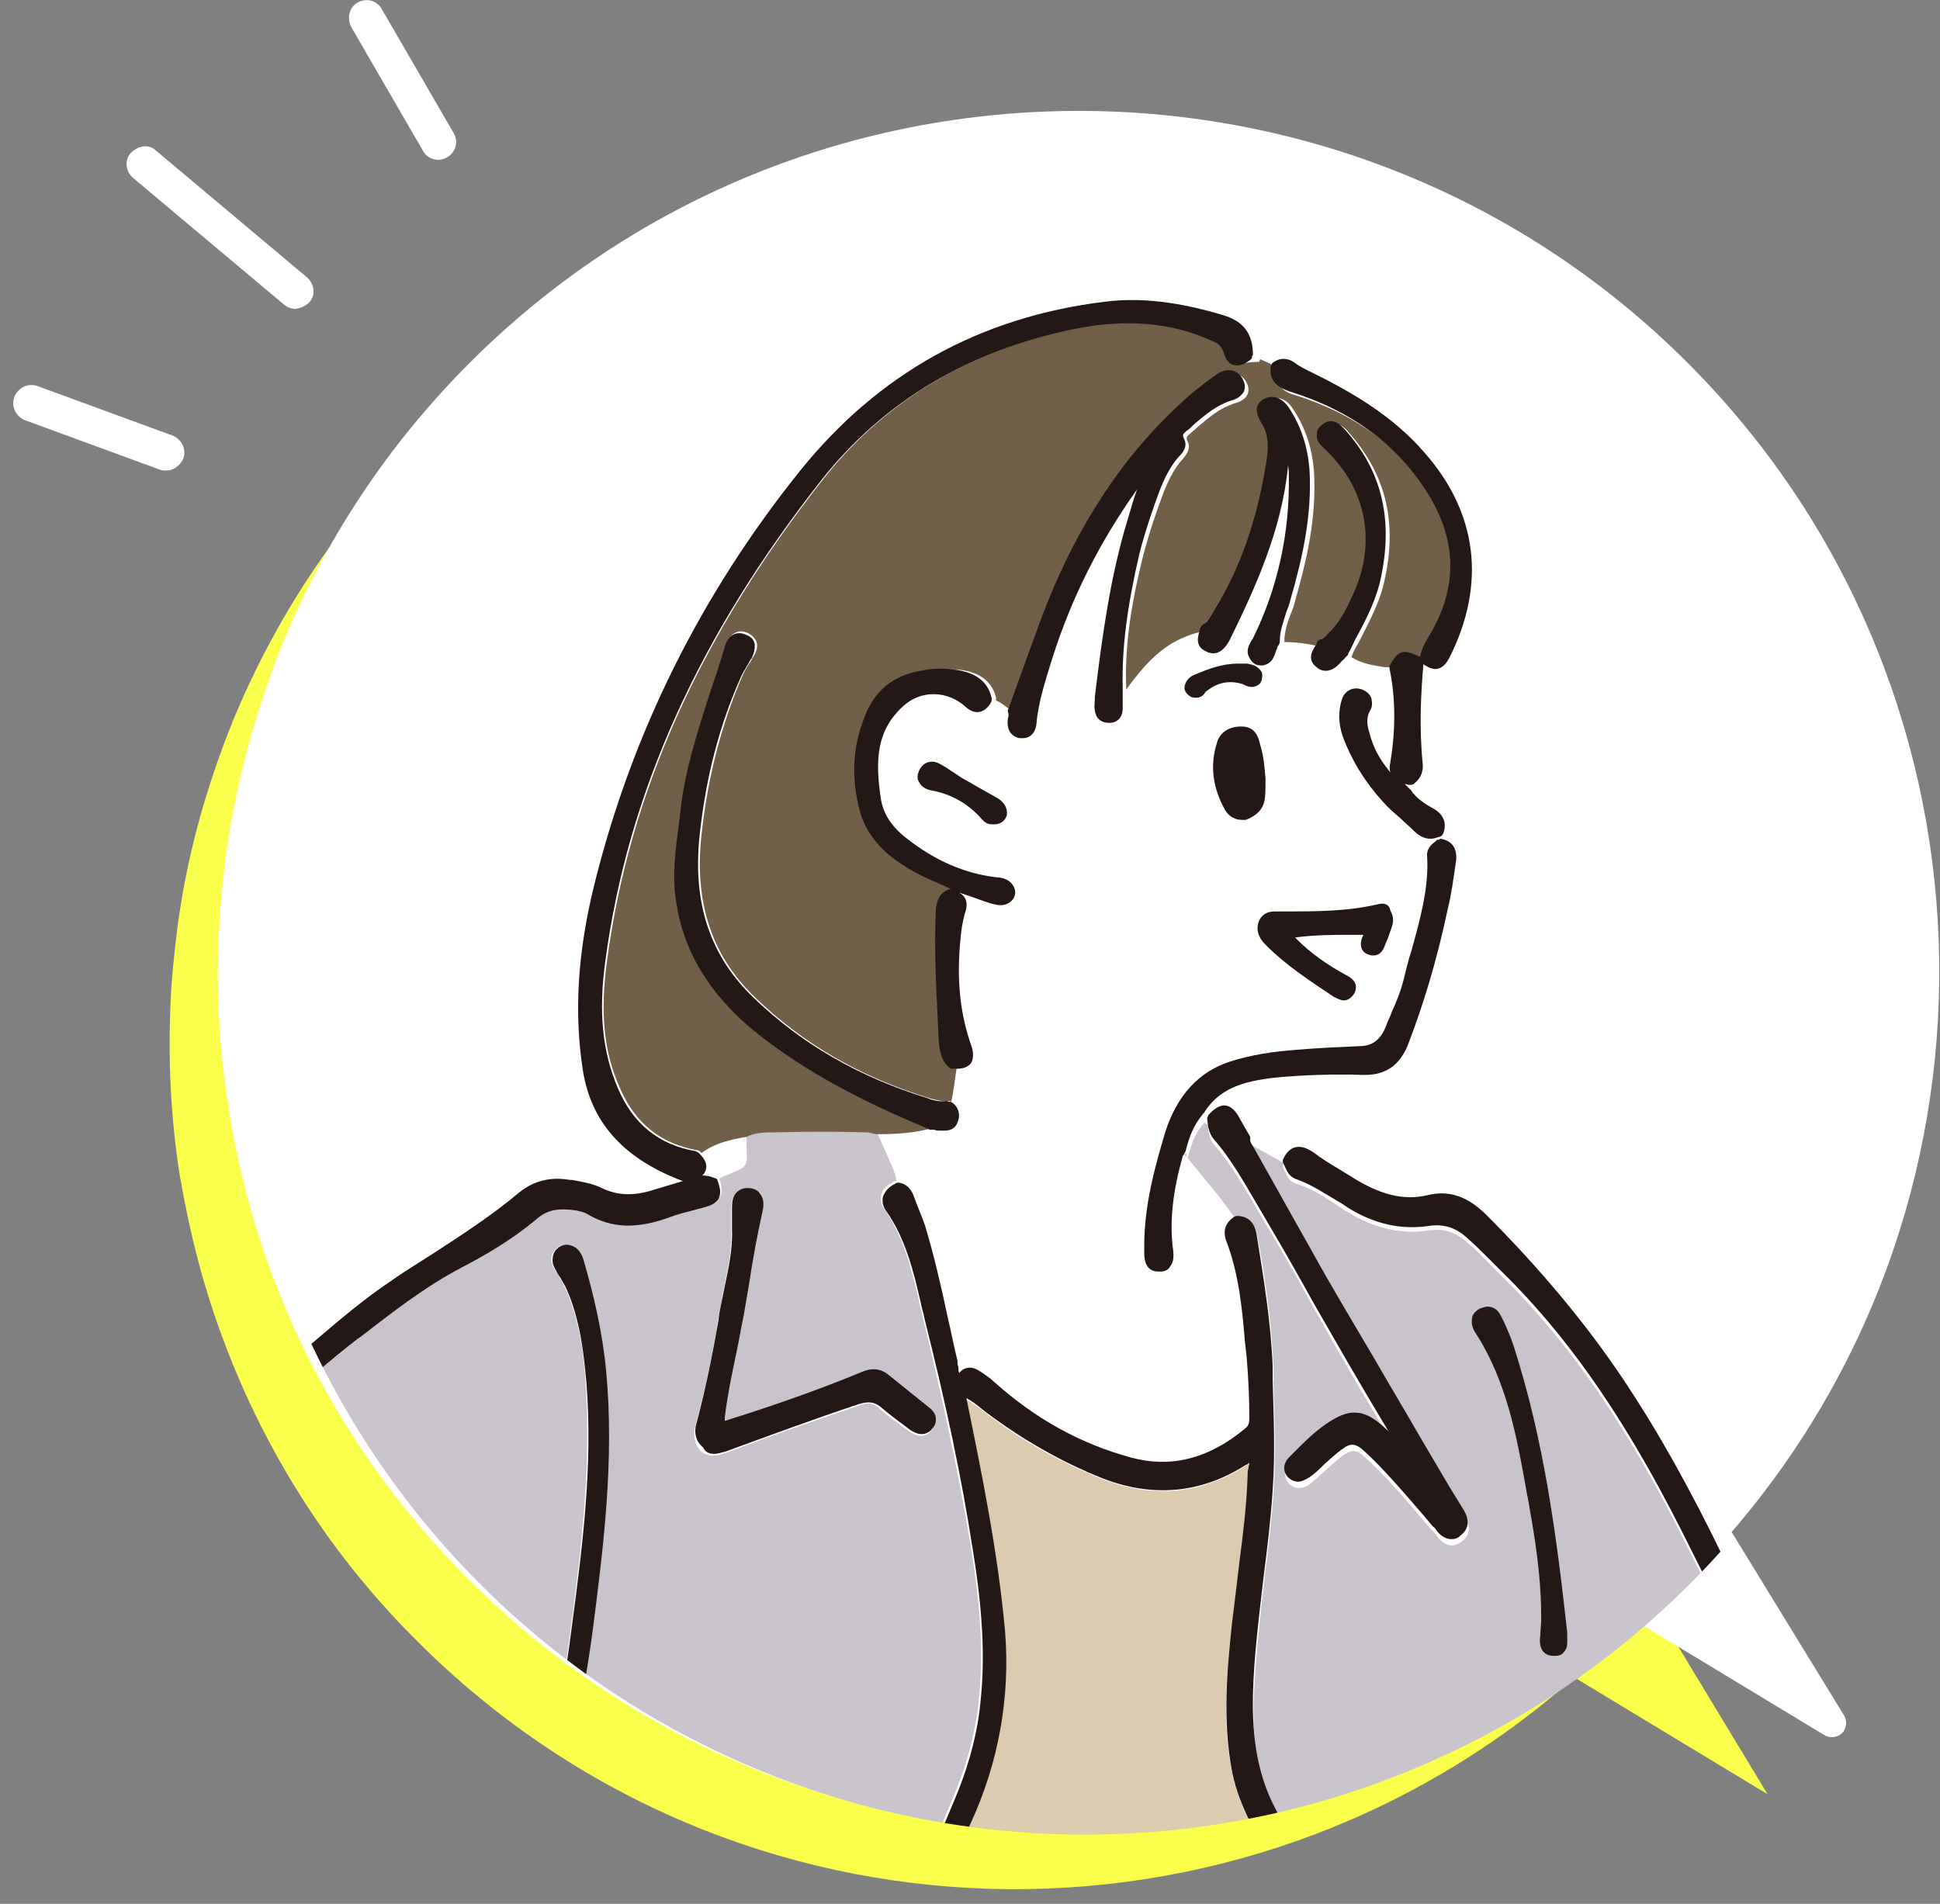
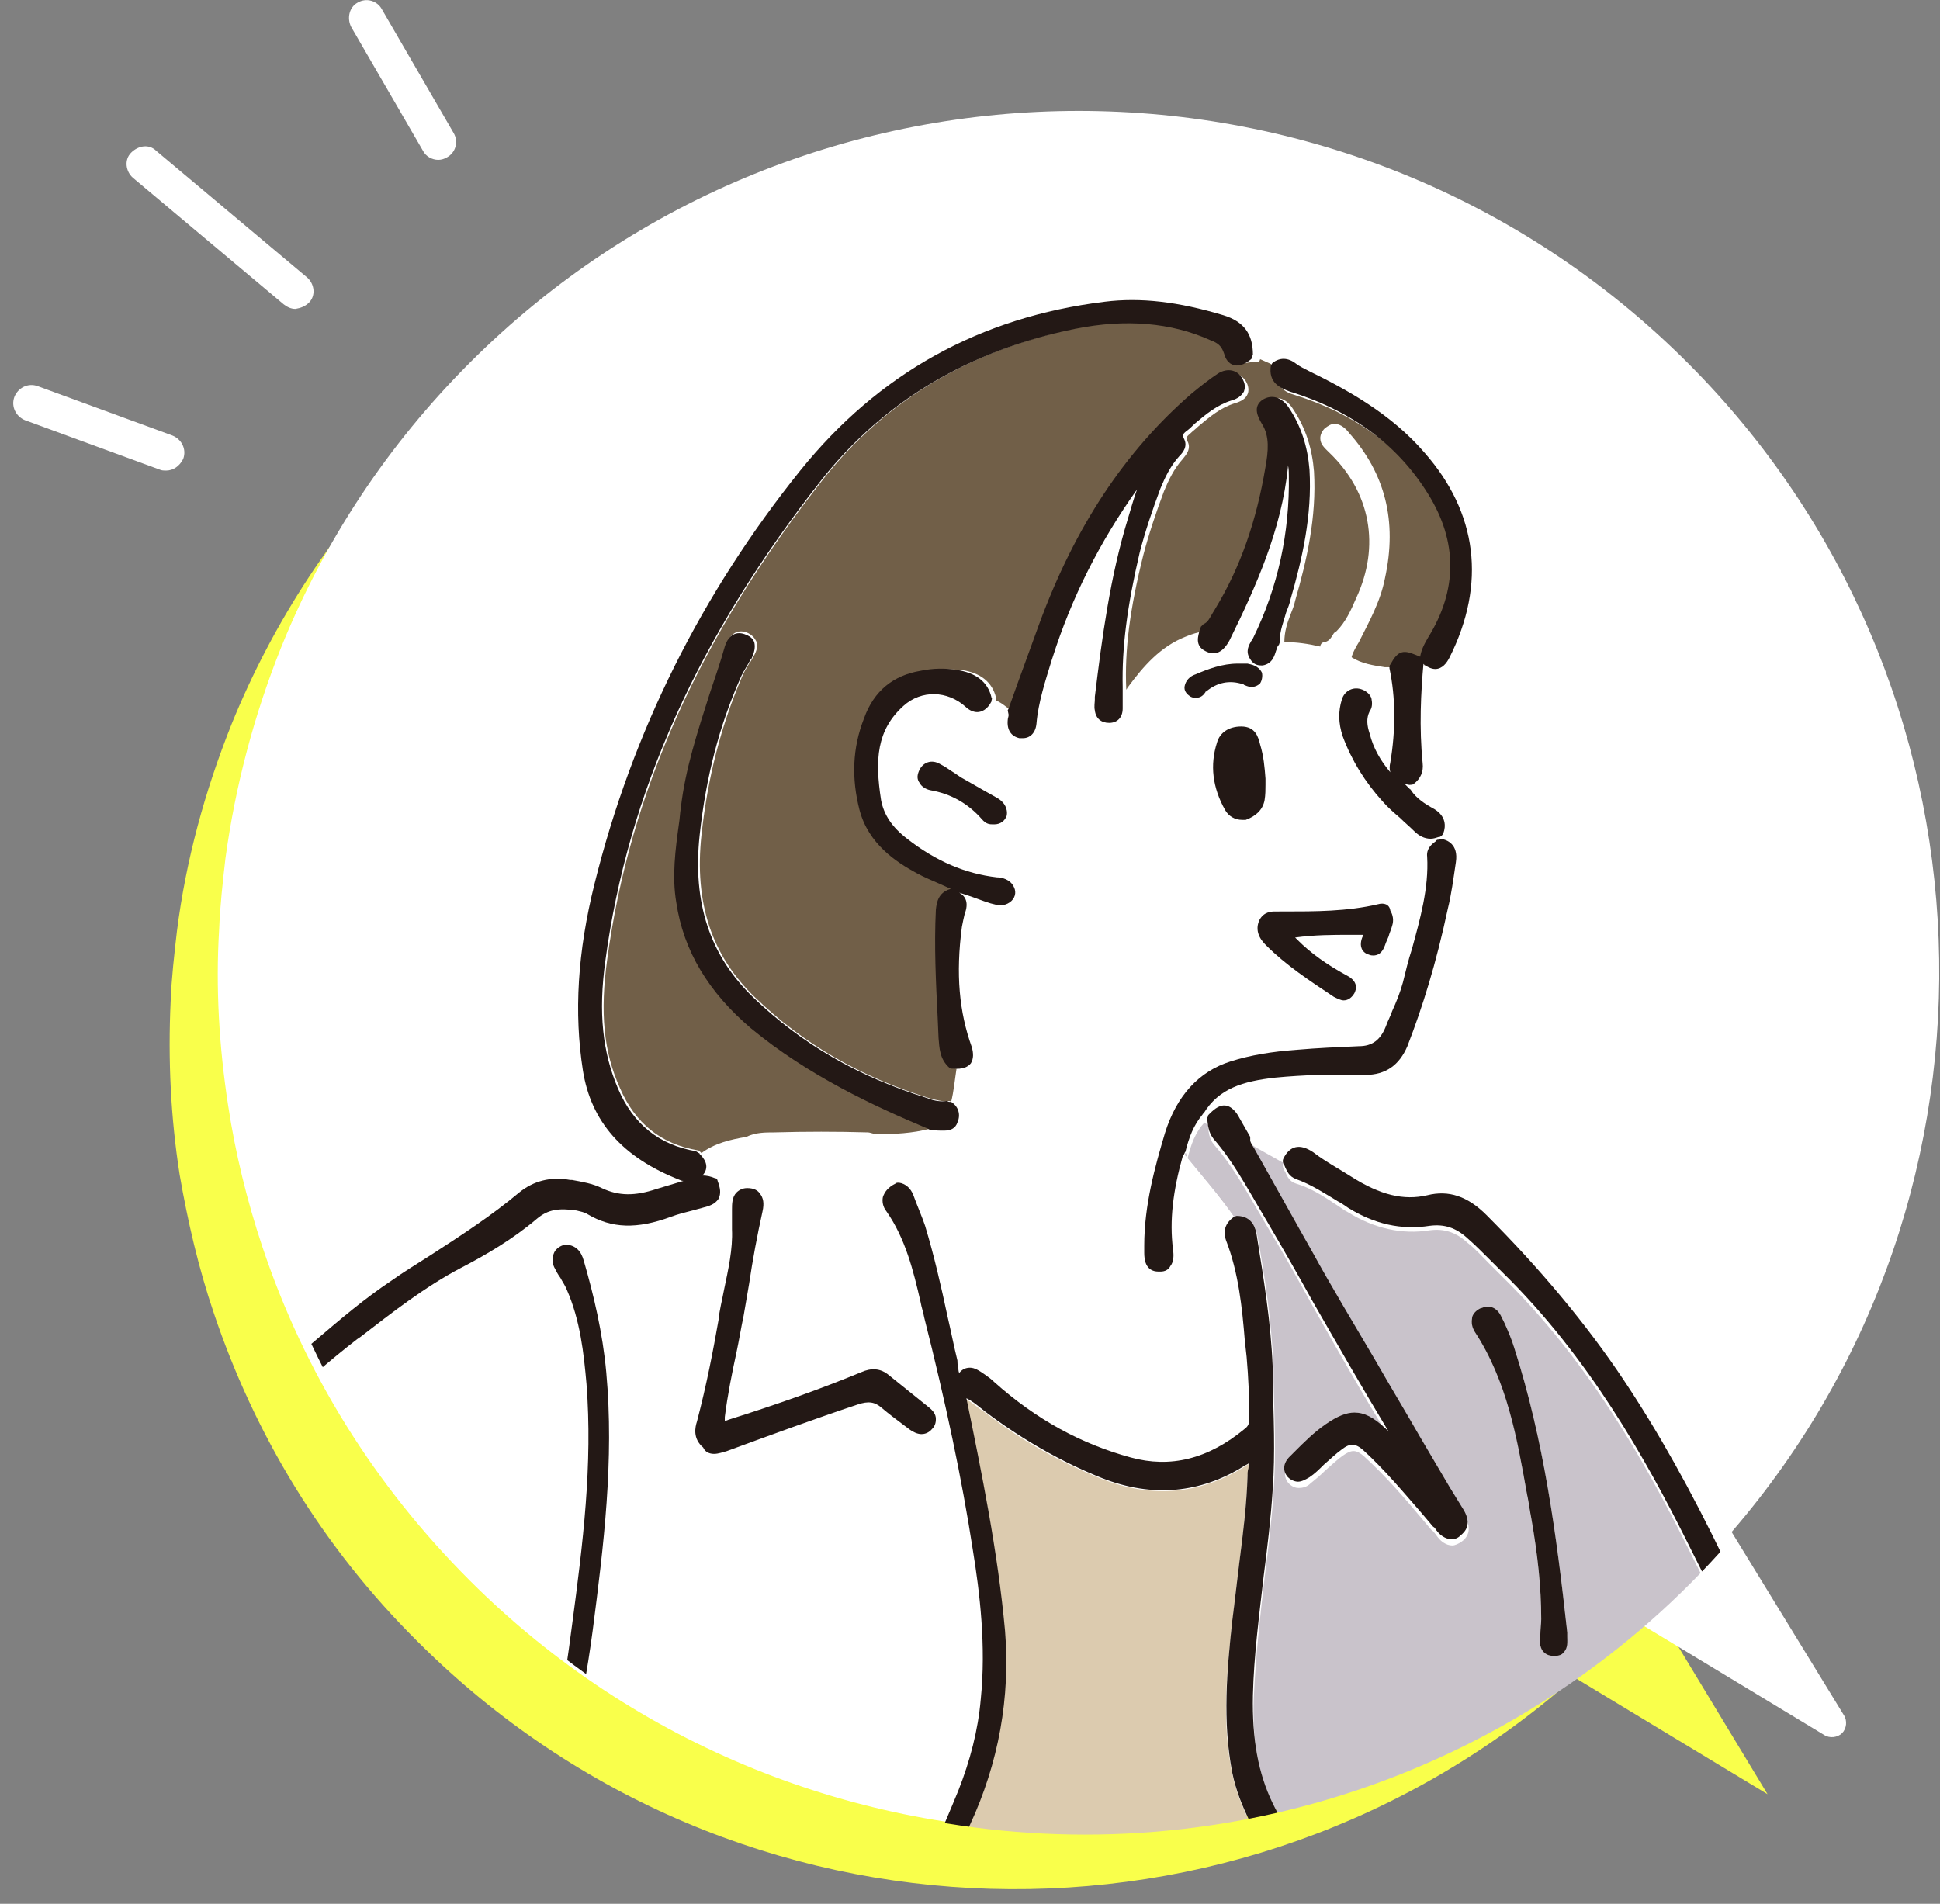
<svg xmlns="http://www.w3.org/2000/svg" xmlns:xlink="http://www.w3.org/1999/xlink" version="1.1" id="_レイヤー_2" x="0px" y="0px" viewBox="0 0 216 212" style="enable-background:new 0 0 216 212;" xml:space="preserve">
  <rect x="0" y="0" width="216" height="212" fill="#808080" stroke="none" />
  <style type="text/css">
	.st0{fill:#F9FF4B;}
	.st1{fill:#FFFFFF;}
	.st2{clip-path:url(#SVGID_00000121246740891951822170000013713761824157287076_);}
	.st3{fill:#F0EFF3;}
	.st4{fill:#C9C3CB;}
	.st5{fill:#715F48;}
	.st6{fill:#DCCBAF;}
	.st7{fill:#231815;}
</style>
  <g id="_デザイン">
    <path class="st0" d="M46.5,182.8c-10.7-10.6-18.2-23.2-22.7-36.6c-1.7-5-2.9-10.2-3.8-15.4c-1-6.4-1.3-12.8-1-19.3   c0.1-2.6,0.4-5.2,0.7-7.8c1-7.9,3.1-15.6,6.1-23.1c4.6-11.3,11.5-22,20.7-31.2c36.8-36.8,96.4-36.8,133.2,0   c35.4,35.4,36.7,91.9,4.1,128.9l13,21.5l-21.5-13C138.3,219.5,81.9,218.2,46.5,182.8L46.5,182.8z" />
    <path class="st1" d="M53.5,174.8c-10.7-10.6-18.2-23.2-22.7-36.6c-1.7-5-2.9-10.2-3.8-15.4c-1-6.4-1.3-12.8-1-19.3   c0.1-2.6,0.4-5.2,0.7-7.8c1-7.9,3.1-15.6,6.1-23.1c4.6-11.3,11.5-22,20.7-31.2c36.8-36.8,96.4-36.8,133.2,0   c35.4,35.4,36.7,91.9,4.1,128.9l13,21.5l-21.5-13C145.3,211.5,88.9,210.2,53.5,174.8L53.5,174.8z" />
    <path class="st1" d="M120.1,204c-24.6,0-49.2-9.4-67.8-28l0,0c-10.6-10.6-18.4-23.1-23.1-37.2c-1.7-5.1-3-10.4-3.8-15.7   c-1-6.5-1.4-13.1-1-19.6c0.1-2.6,0.4-5.3,0.7-7.9c1.1-8.1,3.2-16,6.2-23.5c4.8-11.9,11.9-22.6,21-31.7C89.7,3,150.5,3,187.9,40.4   c35.4,35.4,37.5,92.4,4.9,130.2l12.5,20.4c0.4,0.6,0.3,1.5-0.2,2s-1.4,0.6-2,0.2l-20.5-12.4C164.6,196.3,142.3,204,120.1,204   L120.1,204z M120.1,15.6c-23.7,0-47.4,9-65.5,27.1C45.8,51.5,39,61.8,34.3,73.3c-2.9,7.2-5,14.9-6,22.7c-0.3,2.5-0.6,5.1-0.7,7.6   c-0.3,6.3,0,12.7,1,18.9c0.8,5.1,2,10.2,3.7,15.1c4.6,13.6,12.1,25.7,22.3,35.9l0,0c18,18,41.7,27.1,65.5,27.1   c21.8,0,43.6-7.6,61.1-23.1c0.5-0.5,1.3-0.6,1.9-0.2l15.8,9.6l-9.6-15.8c-0.4-0.6-0.3-1.4,0.2-1.9c32.2-36.5,30.4-92.1-4-126.6   C167.5,24.6,143.8,15.6,120.1,15.6L120.1,15.6z" />
    <path class="st1" d="M48.8,17.8c-0.7,0-1.4-0.4-1.7-1L39.1,3c-0.5-1-0.2-2.2,0.7-2.7c1-0.6,2.2-0.2,2.7,0.7l8,13.8   c0.6,1,0.2,2.2-0.7,2.7C49.5,17.7,49.1,17.8,48.8,17.8z" />
    <path class="st1" d="M32.9,34.4c-0.5,0-0.9-0.2-1.3-0.5L14.8,19.8c-0.8-0.7-1-2-0.2-2.8s2-1,2.8-0.2l16.8,14.1c0.8,0.7,1,2,0.2,2.8   C34,34.1,33.5,34.3,32.9,34.4L32.9,34.4z" />
    <path class="st1" d="M18.5,52.4c-0.2,0-0.5,0-0.7-0.1l-15-5.5c-1-0.4-1.6-1.5-1.2-2.6c0.4-1,1.5-1.6,2.6-1.2l15,5.5   c1,0.4,1.6,1.5,1.2,2.6C20,51.9,19.3,52.4,18.5,52.4z" />
    <g>
      <g>
        <defs>
          <circle id="SVGID_1_" cx="120.8" cy="109.1" r="95.2" />
        </defs>
        <clipPath id="SVGID_00000006684274782650779080000012498622704517297303_">
          <use xlink:href="#SVGID_1_" style="overflow:visible;" />
        </clipPath>
        <g style="clip-path:url(#SVGID_00000006684274782650779080000012498622704517297303_);">
          <path class="st3" d="M175.4,463.1c-0.9-1-0.7-2.1-0.5-2.9c2-8.6,3.9-17.3,5.6-25.8c2.3-11.2,4.1-20.5,5-30.4      c0.8-8.6,0.9-17.6,0.5-26.8c-0.5-10.5-1.3-19.1-2.4-27.2c-2.9-21.5-6.1-37.7-10.2-52.5c-0.6-2.3-1.3-4.7-1.9-7      c-1.4-5.1-2.8-10.4-4.5-15.5c-0.6-1.6-1.2-3.5-2.1-5.4c-0.2-0.5-1-1.9,0.3-3.2c0.1-0.1,0.1-0.1,0.2-0.2      c-0.1-0.3-0.3-0.6-0.5-0.9c-0.1,0-0.2,0-0.2,0.1c-0.1,0-0.2,0-0.3,0h-0.1c-0.1,0-0.1,0-0.2,0c-3.7-0.9-7.5-1.1-11.2-1.3      c-1.3-0.1-2.6-0.1-3.8-0.2c-2.7-0.2-5.4-0.3-8.3-0.3c-7,0-14,0.6-21.2,1.2c-4.3,0.4-8.6,0.9-12.8,1.5c-1.5,0.2-3.1,0.4-4.6,0.6      c-5.6,0.7-11.3,1.8-18.1,3.4c-1.2,0.3-1.8,0.1-2.4-0.5c-0.1-0.1-0.1-0.2-0.2-0.3c-0.9,0.2-1.8,0.4-2.7,0.7l0,0      c0.1,0.3,0.1,0.6,0.2,0.9c0.2,1,0.4,2,0.4,3.1c-0.1,6.3-2.9,11.3-7.1,16.9c-0.4,0.5-0.9,0.8-1.6,0.8c-0.2,0-0.5,0-0.8-0.1      c-0.1,0-0.2-0.1-0.3-0.2c0,0,0,0,0-0.1c-1.8,1-3.6,1.9-5.5,2.9c0.7,1.1,1.4,2.1,2.1,3.1c2,3,4,6.1,5.8,9.4      c1.8,3.4,3.4,7,4.9,11.2c0,0.1,0.1,0.2,0.1,0.4c0,0.1,0,0.1,0.1,0.2c0.4,1.3,0.2,2.1-0.8,2.5c-0.2,0.1-0.5,0.2-0.7,0.2      c-0.9,0-1.3-0.8-1.6-1.4c0,0,0-0.1,0-0.2c-1.9,0.3-3.7,1-5.4,1.8c-0.1,0.1-0.2,0.1-0.3,0.2c0.1,0.1,0.2,0.2,0.2,0.3      c0.1,0.1,0.1,0.2,0.1,0.3c-0.1,1.2-0.9,1.7-1.6,2c-0.3,0.1-0.6,0.3-0.7,0.5c-0.1,0.1-0.2,0.1-0.2,0.2c-0.1,0-0.2,0.1-0.3,0.1      c-0.2,1.5-0.4,2.9-0.7,4.4l0,0c0.1,0,0.2,0.1,0.3,0.2c1.2,1.1,0.8,2.5,0.5,3.5l-0.1,0.4c-0.4,1.5-0.8,3-1.2,4.4      c-1,3.8-2.1,7.7-2.8,11.6c-0.8,5-1.6,10-1.6,15c0,13,1.1,26.1,2.1,37.2l0.2,2.5c0.4,5,0.9,10,1.3,15c0.1,1.5,0.2,3,0.3,4.6      c0.2,2.9,0.4,6,0.8,8.9c0.4,2.7,0.6,5.3,0.9,8c0.4,4,0.9,8.1,1.5,12.2c0.1,0.8,0,1.4-0.3,1.9c-0.3,0.4-0.9,0.6-1.6,0.7l0,0      c-0.1,0-0.1,0-0.2-0.1c-0.1,0.5,0.2,1.1,0.2,1.6c0.1,1.6,0.3,3.2,0.5,4.9c0.1,1,0.4,1.7,1.6,1.8c1.3,0.2,2.6,0.5,3.8,0.7      c0.1-0.1,0.2-0.2,0.2-0.3c0.1-0.1,0.2-0.2,0.5-0.2h0.6h0.2c0.4,0,0.9,0,1.3,0.1c3.3,0.5,7,0.7,11.5,0.7c1.8,0,3.6,0,5.4-0.1      c12.9-0.3,24.2-0.1,35,0.5c4.3,0.2,8.6,0.5,12.9,0.8c6.8,0.5,13.9,1,20.8,1.2h0.9c0.7,0,1.4,0.1,2.1,0.1c1.2,0,2.1-0.1,3-0.3      c0.2,0,0.4-0.1,0.6-0.1c1.4,0,1.8,1.3,1.9,1.8c0,0.1,0,0.1,0,0.2c1.7,0,3.4,0,5.2,0.1c0.5,0,1-0.2,1.1-0.6      c0.6-1.6,1.1-3.3,1.4-5l0,0C175.6,463.3,175.5,463.2,175.4,463.1L175.4,463.1z" />
          <path class="st1" d="M80,469c0.4,0.6,0.3,1.4,0.1,2.1c-0.1,0.5-0.2,0.9-0.3,1.4c-0.2,0.9-0.3,1.8-0.4,2.7      c-0.2,1.8-0.5,3.7-0.9,5.6c-0.7,3-1.8,5.8-2.8,8.6c-0.6,1.6-1.2,3.2-1.8,4.8c-2.6,7.9-4.3,15-5.1,21.7c-0.3,3-0.4,6.1-0.5,9      c0,1.4-0.1,2.8-0.1,4.2c-0.3,7.3,0.1,14.9,1.4,23.2c0.8,4.9,1.5,9.9,2.3,14.8c1,6.3,2.1,12.9,3,19.3c1.1,7.6,2.2,15.7,3.5,25.4      c0.1,0.5,0.2,1,0.2,1.5c0.3,2.1,0.7,4.2-0.1,6.4c-1.4,3.6-1.2,6.5,0.4,9.2c0.6,1.1,0.3,2.2-0.7,2.8h-0.1      c0.1,0.4,0.3,0.7,0.4,1.1c0.2,0,0.3-0.1,0.5,0l1,0.6c0.8,0.5,1.6,0.9,2.3,1.4c0.2,0.1,0.3,0.2,0.3,0.2s0.1,0,0.3-0.4      c1.5-2.7,3.4-5.9,6.4-8.2c3.7-3,7.8-3.9,12.5-2.7c0.2,0,0.3,0.1,0.5,0.1h0.2c-0.1-0.3-0.2-0.5-0.3-0.8c-0.6-1.3-1.1-2.6-1.5-4      c-0.5,0.2-0.9,0.3-1.2,0.3c-1.3,0-1.5-1.4-1.5-2.1c-0.3-2.7-0.5-5.3-0.8-7.9c-0.2-1.7-0.4-3.4-0.6-5.2      c-0.4-3.5-0.9-7.2-1.1-10.8c-0.4-10.3-0.9-22.1-0.4-33.6c0.5-12,2.2-24,4.9-36.9c0.3-1.5,0.7-3,1-4.6c1.6-7.2,3.2-14.7,4.1-22.1      c0.2-1.2,0.7-2.1,1.3-2.9l0.2-0.3c3.8-5.8,7.7-12.9,8.2-21.3c0.1-1.8,1.2-2,1.9-2h0.2c0.5,0,1,0.3,1.4,0.8s0.5,1.2,0.4,1.9      c-0.1,0.2-0.1,0.4-0.2,0.6c-0.1,0.3-0.2,0.6-0.2,0.9c0,0.1,0,0.2-0.1,0.4l-0.1,0.1c-0.1,0.2-0.1,0.4-0.2,0.6      c0.3,1,0.5,2,0.6,3.1l0,0c0.3,0,0.5,0,0.7,0c0.4,0,1,0.1,1.4,0.5s0.5,1,0.5,2c-0.1,3.2-0.1,6.3-0.2,9.5      c-0.1,3.1-0.1,6.3-0.2,9.5c0,2.2-0.5,4.3-1.4,6.4c-3.9,9.1-6.2,18.7-7.2,29.4c-0.4,4.9-0.6,9.9-0.7,14.7v1.3      c-0.2,8.3,0.1,16.6,0.4,22.9c0.1,1.8,0.2,3.7,0.3,5.5c0.2,3,0.4,6.1,0.5,9.2c0.2,5.7,0.7,11.4,1.2,16.9c0.2,2.2,0.4,4.4,0.6,6.6      c0,0.3,0.1,0.6,0.1,1c0.2,1.7,0.4,3.5-0.5,5.3c-0.2,0.5-0.3,1-0.4,1.6c-0.1,0.5-0.1,0.9-0.3,1.4c-0.1,0.4-0.2,0.8-0.3,1.2      c-0.3,1.2-0.6,2.6-1.8,3.6c-0.1,0.1-0.2,0.1-0.3,0.1h-0.1c0,0.2,0,0.3,0,0.5c0.1,0,0.2,0,0.2,0l0.4,0.2c0.4,0.1,0.7,0.3,1,0.5      c4.1,2.4,8.7,3.2,14.3,2.6c1.2-0.1,1.9-0.3,2.2-1.3c0.8-3.4,3.1-5.4,6.6-5.7c0,0,0,0,0.1,0c0,0,0-0.1-0.1-0.1      c-0.2-0.4-0.3-0.8-0.5-1.2c-0.3-0.7-0.6-1.5-1-2.2c-0.2-0.4-0.8-1.6,0.2-2.6c-0.1,0-0.1,0-0.2,0c-0.6,0-1-0.2-1.2-0.5      c-0.4-0.4-0.4-1.1-0.4-1.9v-0.2c0.2-2,0.4-4.2,0.4-6.2c0.1-2,0.1-4,0.2-6.1c0.2-7.8,0.5-15.8,1.2-23.7c1-10.3,2.5-20.5,4.4-30.5      c1.7-8.8,3.4-16.5,5.2-23.7c0.9-3.3,1.8-6.7,2.7-10c1.3-4.6,2.6-9.5,3.7-14.2c0.2-0.8,0.3-1.6,0.4-2.4c0.2-1.5,0.4-3.1,1.2-4.6      c2.8-5.6,4.6-12,5.7-20.1c0.2-1.2,0.5-2.3,2.6-2.1l-0.7-0.1c-0.5-0.1-1-0.1-1.4-0.2c-3.7-0.6-7.6-0.8-11.3-1      c-1.1-0.1-2.3-0.1-3.4-0.2c-2.2-0.2-4.4-0.3-6.7-0.5c-5.1-0.4-10.4-0.9-15.6-1c-2.5,0-4.9-0.1-7.4-0.1h-7.9      c-3.8,0-8.2,0-12.6-0.2c-2.4-0.1-4.9,0-7.3,0.1c-1.8,0.1-3.6,0.2-5.4,0.2h-0.3c-0.3,0-0.6,0-0.8,0c-0.7,0-1.3-0.1-1.8,0.1      c-0.1,0-0.1,0-0.2,0c0,0.2,0,0.4,0,0.7l0,0C78.8,468.4,79.6,468.4,80,469L80,469z" />
          <path class="st4" d="M27.4,266.9c-1.7,6-2.7,12.2-3.6,18.2l-0.4,2.2c-0.6,3.8-0.9,7.7-1.3,11.5c-0.2,2-0.3,4-0.5,6      c-0.3,3.2-1.4,5.4-3.4,7.1c-1.6,1.4-3.2,3-4.9,4.9l-0.2,0.2c-1.8,2-3.7,4.1-4.9,6.6c-0.1,0.2-0.5,1-0.4,1.2s0.8,0.5,1,0.6      c0.3,0.1,0.4,0.2,0.6,0.3c7.7,3.1,15.5,4.9,23.2,5.5c7.8,0.6,15.5-1.1,22.9-5c3.1-1.6,6.3-3.3,9.5-5.1c1.4-0.8,2.3-0.6,2.9,0.4      c0.1-0.1,0.2-0.2,0.3-0.2c1.8-0.8,3.5-1.5,5.4-1.8v-0.1c0-2.2-0.8-4.2-1.7-6.5c-4.5-10.6-11.1-19.6-19.4-26.6      c-2.6-2.2-3.7-4.9-4.8-7.6c-0.3-0.8-0.7-1.7-1.1-2.5c-0.2-0.4-0.2-0.9-0.1-1.3c0.2-0.4,0.6-0.8,1-0.9c1-0.4,1.9,0.2,2.2,1.3      c0.4,1.6,1,3.4,1.8,5c0,0,0,0.1,0.1,0.1c-0.2-1.9-0.4-3.6-0.6-5.4c0-0.1-0.1-0.2-0.4-0.4l-24.2-11.9c-0.1,0-0.2,0-0.3-0.1      c-0.2,0.4-0.2,0.8-0.2,1.2c0.1,0,0.2,0,0.3,0.1C27.4,264.6,27.8,265.5,27.4,266.9L27.4,266.9z" />
          <path class="st5" d="M75.2,634.3c-1.4,6.2-1.6,12.8-1.7,18.4c0,0.8,0.3,1.5,0.9,2.2c1.8,2,3.7,3.4,5.9,4.2      c4.3,1.6,9.1,2.4,15.1,2.5c0.6,0,1.1,0,1.7,0c7.2,0,13.2-0.5,18.8-1.7c3.1-0.6,3.6-1.3,3.7-4.5c0-0.2,0-0.4,0-0.6      c0-0.3,0-0.7,0-1.1c0.3-3.9-1.1-6.9-4.4-9.2c-2-1.4-3-3.6-3.8-5.5c-1.4-3.2-2.8-6.5-5.4-9c-2.4-2.3-5.4-3.6-8.3-3.6      c-3.3,0-6.4,1.6-8.7,4.5c-1.8,2.3-3,4.4-3.8,6.6c-0.5,1.4-1.6,1.9-2.9,1.2s-2.9-1.5-4.3-2.5c-0.7-0.5-1.1-1-1.1-1.6      s0.5-1.2,1.4-1.7h0.1c-0.1-0.4-0.3-0.7-0.4-1.1c-0.1,0-0.2,0.1-0.2,0.1l0,0c-0.8,0-1.3-0.6-1.7-1c-0.1-0.1-0.2-0.2-0.3-0.3      c-0.1-0.1-0.1-0.1-0.1-0.2c-0.5,0.3-0.9,0.8-1.3,1.2C75.5,632.5,75.4,633.5,75.2,634.3L75.2,634.3z M90.9,640.1      c0.3-0.1,0.5-0.2,0.8-0.2h0.2c2.7-0.7,5.4-0.9,8.4-0.8c0.4,0,0.8,0,1.3,0c1.9,0,3.8,0.2,5.6,0.7c0.7,0.2,1.2,0.5,1.5,1      c0.2,0.3,0.3,0.8,0,1.4c-0.4,1-1.3,1.3-2.6,0.7c-1.8-0.9-3.7-1.3-5.9-1.3c-1.5,0-3.1,0.2-5.1,0.6c-1,0.2-2,0.7-2.8,1.1      c-0.3,0.2-0.6,0.2-0.9,0.2c-0.6,0-1.2-0.4-1.4-1C89.7,641.9,89.4,640.8,90.9,640.1L90.9,640.1z M76.6,648.9      c0.3,0.1,0.6,0.3,0.9,0.5c3.5,2.5,7.6,3.2,11.5,3.6c1.8,0.2,3.8,0.3,6,0.3c2.5,0,4.9-0.1,7.2-0.2c3.8-0.2,7.6-1,11.1-1.8      c0.2,0,0.4-0.1,0.5-0.2c0.4-0.1,0.8-0.3,1.2-0.3s1.2,0.2,1.4,1.3c0.1,0.5,0.1,1-0.2,1.4c-0.4,0.7-1.3,0.8-2,0.9h-0.3      c-1.8,0.3-3.6,0.5-5.4,0.7c-1,0.1-1.9,0.2-2.9,0.3c-2.7,0.3-5.4,0.4-8.1,0.5c-1.2,0-2.4,0.1-3.6,0.1h-1h-0.5c-0.3,0-0.6,0-0.8,0      l0,0c-5.2,0-10.6-1.4-16.3-4.2c-1-0.5-1.3-1.3-0.9-2.2C74.8,648.9,75.7,648.5,76.6,648.9L76.6,648.9z" />
-           <path class="st4" d="M11.5,173.9c-0.1,0-0.2,0-0.3,0c-1.8-0.2-3.2,0.7-4.6,1.8c-4.4,3.5-7.3,8.2-9.3,12      c-4.4,8.1-7.8,17-10.5,27.1c-1.2,4.6-2.6,10.7-2.3,17c0.2,3.8,0.7,8.2,3.3,11.9c2.6,3.6,6.2,6.2,11.5,8.3      c4.7,1.8,9.9,2.1,15.7,0.7c2.5-0.6,4.1,0,5.4,1.8c1.4,2,3.4,3.3,5.3,4.4c7.3,4.2,15.2,8.2,24,12.1c1.8,0.8,3.2,0.7,4.8-0.4      c0.7-0.5,1.8-1,2.8-0.7c0.1,0,0.1,0.1,0.2,0.1c0.7-0.9,1.4-1.8,1.9-2.8c0,0-0.1,0-0.1-0.1c-1.1-1.1-0.5-2.3-0.1-2.9      c3.7-6.6,3.7-13.2,0-20.2c-2.1-3.9-5.2-7.4-9.6-11c-3.6-2.9-7.1-4.9-10.9-6c-2.1-0.6-3.4-1.9-4-4l-0.2-0.5      c-0.4-1.5-0.8-3-1.3-4.5c-0.6-2-1.8-3.1-3.7-3.4c-6-1-11.7-0.8-17,0.6c-2,0.6-3.7,0-5-1.6c-0.6-0.8-1.2-1.6-1.8-2.4      c-0.4-0.6-0.6-1.2-0.4-1.7c0.1-0.3,0.3-0.8,0.9-1.1c0.3-0.2,0.6-0.2,0.9-0.2c0.5,0,1.2,0.2,1.6,1.4c0.9,2.2,1.4,2.5,2.6,2.5      c0.4,0,1-0.1,1.8-0.2c6-1,11.7-1,17.1-0.1c3.1,0.5,5,2.2,5.8,4.9c0.5,1.8,1.1,3.6,1.6,5.3c0.3,0.8,0.6,1.3,1.3,1.5      c7.7,2.9,14.3,8,20.2,15.4c3.7,4.6,5.5,9.3,5.7,14.2c0,1.3,0.1,1.8,1.1,2.3c1.4,0.7,2.5,1.8,3.6,2.9c0.4,0.4,0.8,0.8,1.2,1.1      c0.4,0.3,0.8,0.7,1,0.8c0.1,0,0.4-0.5,0.8-0.9l0.5-0.6c0.4-0.5,0.9-1.1,1.2-1.6c14.8-21.5,25-39.9,32.3-57.9      c1.3-3.2,2.2-6.7,2.5-10.2c0.6-5.9-0.1-11.7-0.9-16.7c-1.3-7.9-3.1-16.3-5.4-25.8c-0.1-0.6-0.3-1.1-0.4-1.7      c-0.8-3.5-1.7-7-3.8-10.1c-0.4-0.5-0.5-1.1-0.4-1.6c0.1-0.6,0.6-1.1,1.4-1.5c0.1-0.1,0.2-0.1,0.3-0.1c0-0.4-0.2-0.8-0.3-1.2      c-0.6-1.4-1.2-2.8-1.9-4.2c-0.3-0.1-0.7-0.2-1-0.2c-3.5,0-7-0.1-10.4,0c-1,0-2.1,0.1-3.1,0.5c0,4,0.7,3.2-3,4.8l0,0      c0.2,0.8,0.4,1.4,0.1,2s-1,0.8-1.8,1c-0.4,0.1-0.7,0.2-1.1,0.3c-0.8,0.2-1.7,0.4-2.4,0.7c-3.9,1.5-6.7,1.3-9.3-0.3      c-0.3-0.2-0.8-0.3-1.2-0.4c-2-0.3-3.3-0.1-4.4,0.9c-2.8,2.3-5.8,4.1-8.5,5.5c-4,2.2-7.7,5-11.2,7.7l-0.3,0.2      c-6.2,4.7-11.8,10.3-17.2,15.7l-1.4,1.4c-2,2-3.3,3.8-3.3,6.3c0,0.2,0,0.4-0.1,0.5c-0.2,0.4-0.5,1.4-1.6,1.4l0,0      c-0.6,0-1.4-0.3-1.7-1.6c0-0.3,0-0.5,0-0.8v-0.3l0,0h-1.4l0,0C13.2,173,12.6,173.8,11.5,173.9L11.5,173.9z M77.5,158.5      c1.1-4.2,1.9-7.9,2.4-11.3c0.2-1.1,0.4-2.2,0.6-3.3c0.5-2.4,1-4.6,0.9-6.8v-0.9c0-0.5,0-0.9,0-1.3c0-0.6,0-1.4,0.5-1.9      c0.3-0.3,0.7-0.5,1.2-0.5c0.8,0,1.2,0.3,1.4,0.6c0.4,0.5,0.4,1.1,0.3,2c-0.6,2.7-1.1,5.4-1.5,8.1c-0.2,1.2-0.4,2.3-0.6,3.5      c-0.2,1.4-0.5,2.7-0.8,4.1c-0.5,2.4-0.9,4.8-1.3,7.2c0,0.2,0,0.3,0,0.4c0.1,0,0.2,0,0.4-0.1c5.3-1.6,10.2-3.4,14.8-5.3      c1.2-0.5,2.1-0.4,2.9,0.2c1.6,1.2,3.1,2.4,4.6,3.7c0.5,0.4,0.7,0.8,0.8,1.3c0,0.3,0,0.7-0.4,1.1c-0.4,0.5-0.8,0.6-1.2,0.6      c-0.4,0-0.8-0.2-1.3-0.5l-0.8-0.6c-0.8-0.6-1.6-1.1-2.3-1.8c-0.8-0.8-1.5-0.9-2.7-0.4c-4.7,1.6-9.6,3.3-14.6,5.2      c-0.4,0.1-0.9,0.3-1.4,0.3s-1-0.2-1.4-0.5C77,160.4,77.3,159.1,77.5,158.5L77.5,158.5z M58.6,205.2l0.1-0.2      c0.3-0.9,0.6-1.6,0.8-2.4c2-7.2,3.2-14.7,4.1-21.7c1.2-9,2.2-17.8,1.6-26.8c-0.2-3.4-0.7-7.1-2.2-10.5c-0.2-0.4-0.4-0.9-0.7-1.3      c-0.2-0.4-0.5-0.8-0.7-1.2c-0.3-0.6-0.3-1.3,0.1-1.8c0.3-0.4,0.8-0.7,1.3-0.7c0.9,0.1,1.5,0.7,1.9,1.8c1.1,3.9,2.2,8.1,2.5,12.4      c0.9,9.8-0.3,19.4-1.5,28.7c-0.6,4.6-1.4,9.2-2.3,13.6l-1.2,6.3c-0.3,1.5-0.5,2.9-0.8,4.4c-0.1,0.6-0.4,2-1.7,2      c-0.2,0-0.3,0-0.5-0.1c-0.5-0.1-0.9-0.4-1.1-0.7C58.2,206.4,58.4,205.7,58.6,205.2L58.6,205.2z M36,180.3      c0.3-0.4,0.7-0.6,1.2-0.6c0.7,0,1.2,0.5,1.6,1l0.6,0.8c1.6,2,3.3,4.1,4.8,6.4c2.1,3.5,3.8,7.3,5.3,11l0.5,1.2      c0.3,0.8,0.6,1.6,0.9,2.2l0.3,0.8c0,0.1,0.1,0.1,0.1,0.2c0.1,1.2-0.3,1.9-1.1,2.1c-0.1,0-0.2,0-0.4,0c-0.5,0-1.1-0.2-1.5-1.1      c-0.2-0.4-0.2-0.7-0.3-1.1V203c-1.1-5.1-3.3-10.1-6.7-15.1c-1.4-2.1-2.9-3.6-4.7-4.8c-0.6-0.4-1-0.9-1-1.5      C35.5,181.3,35.6,180.8,36,180.3L36,180.3z" />
-           <path class="st4" d="M189,310.1L189,310.1L189,310.1z" />
          <path class="st4" d="M132,128.4l-0.1,0.2c1.9,2.3,3.9,4.6,5.6,7.1l0,0c0.1-0.1,0.2-0.1,0.3-0.1l0,0c1.8,0,2.1,1.5,2.2,2      c0.9,4.9,1.6,9.8,1.8,14.8v1.5c0.1,4,0.3,8.2,0,12.2c-0.2,3.2-0.6,6.5-1,9.6c-0.5,4.3-1,8.8-1.2,13.3c-0.2,4.9,0.5,8.7,2.2,12      c2.5,5,5.4,9.9,8.3,14.7c1,1.6,1.9,3.2,2.9,4.8c0.6,1.1,1.2,2.1,1.9,3.2c1.6,2.6,3.2,5.3,4.7,8.1c0.3,0.6,0.7,1.3,0.4,2      c-0.2,0.5-0.6,0.8-1.3,1c-0.1,0-0.2,0-0.3,0c0,0.3,0.1,0.6,0.2,0.9c1.5,6.1,2.5,12.3,3.8,18.5c0.1,0.4-0.1,0.8,0.1,1.1l0.1-0.1      c0.8-0.7,1.4-1.4,2.1-2.2c0.5-0.5,1-1.1,1.5-1.6c0.6-0.6,0.6-0.7,0.6-0.8c0,0-0.1-0.2-0.6-0.4c-0.7-0.3-1.1-0.8-1.2-1.3      c-0.1-0.4-0.1-0.9,0.4-1.5c0.4-0.4,0.8-0.6,1.3-0.6c0.6,0,1.2,0.4,1.6,0.8c1.8,1.6,3.4,3.5,5,5.4c3.3,3.9,5.7,8.5,7.2,14      c0.6,2.1,0.2,3.3-1.5,4.2c-0.1,0-0.2,0.1-0.3,0.1s-0.2,0-0.3-0.1l0,0c-0.4,0.5-0.6,1.2-0.8,1.8c-0.6,2-2.5,3.7-1.7,6.2      c0.1,0.3-0.2,0.7-0.3,1c-0.7,1.4-1.8,2.1-3.2,2.7l0,0l1.6,6.2c1.1,4.1,2.1,8.2,3.2,12.3c2.1,7.7,3.9,15.8,5.5,25      c0,0.1,0,0.2,0,0.2c0.1,0,0.1-0.1,0.2-0.1c3.6-1.9,6.1-5,8.2-7.8c2.2-3,4.4-6.2,6.5-9.2c2.7-3.9,5.4-7.9,8.4-11.7      c0.9-1.2,1-2.1,0.3-3.4c-2.2-4.1-4-8.5-5.7-12.8c-1.1-2.8-2.3-5.8-3.6-8.6l-0.5-1.1c-0.1,0.2-0.2,0.3-0.3,0.5s-0.2,0.4-0.4,0.6      c-3.6,5.2-8.7,8.1-15.1,8.8c-0.5,0-1,0-1.5,0c-1.2-0.1-1.9-0.7-1.9-1.8c0.1-1,0.7-1.5,1.8-1.5h0.2c0.2,0,0.5,0,0.7,0l0,0      c1.7,0,3.4-0.4,5.4-1.1c4.6-1.8,7.9-5.4,9.9-10.8c0.5-1.3,1-2.6,2.1-3.8c7.3-7.6,12-17.2,14.8-30.2c0.9-4.5,0.6-9-1.2-13.6      c-2.2-5.6-5-11.1-7.7-16.3l-0.1-0.2c-5.6-10.9-10.6-20.8-15.4-30.4c-4.5-9-10.9-20.5-20.5-29.9c-0.5-0.5-1-1-1.5-1.5      c-0.8-0.8-1.5-1.6-2.4-2.3c-1.3-1.2-2.6-1.6-4.2-1.4c-3.1,0.5-6.2-0.2-9.1-2c-0.4-0.2-0.8-0.5-1.1-0.7c-1.5-1-3-2-4.7-2.5      c-0.7-0.2-1-0.8-1.2-1.3c-0.1-0.1-0.1-0.2-0.2-0.4c-0.1-0.2-0.1-0.4,0-0.6l0,0c-1.1-0.6-2.1-1.2-3.2-1.8      c-0.1-0.1-0.3-0.2-0.4-0.2c0,0.1,0,0.1,0,0.2s0.1,0.3,0.2,0.5c0.1,0.1,0.1,0.2,0.2,0.3c1.6,3.1,3.4,6.1,5.1,9.1l1.3,2.3      c2.3,4.2,4.8,8.4,7.2,12.4c1.7,2.8,3.3,5.6,4.9,8.4c1.1,1.9,2.2,3.8,3.3,5.6l1.6,2.6c0.9,1.5,0.2,2.4-0.4,2.8      c-0.3,0.2-0.7,0.4-1,0.4c-0.7,0-1.3-0.5-1.6-0.9c-0.1-0.1-0.2-0.3-0.3-0.4c-0.1-0.1-0.2-0.3-0.4-0.4l-1.1-1.3      c-2-2.4-4.1-4.8-6.4-6.9c-0.9-0.8-1.4-0.8-2.4-0.1c-0.7,0.5-1.3,1.1-2,1.7c-0.5,0.5-1.1,1-1.6,1.4c-0.4,0.4-0.9,0.5-1.3,0.5      c-0.3,0-0.7-0.1-1.1-0.5c-0.3-0.3-0.9-1.3,0.3-2.4l0.4-0.4c1.1-1.1,2.2-2.2,3.5-3.1c1.3-0.9,2.3-1.3,3.2-1.3      c1.1,0,2.1,0.5,3.5,1.8c0.1,0.1,0.2,0.2,0.3,0.3c-2.9-4.7-5.7-9.6-8.4-14.4c-1.6-2.9-3.2-5.8-4.9-8.6l-1-1.7      c-1.6-2.7-3.1-5.5-5.2-7.9c-0.6-0.7-0.6-1.4-0.7-2c0-0.1,0.1-0.1,0.1-0.2c-0.2-0.1-0.4-0.2-0.5-0.3c-1,1.1-1.5,2.4-1.9,4.1      C132.1,128.3,132,128.4,132,128.4L132,128.4z M182.7,282.2c0.2-0.4,0.5-0.8,0.9-1c0.2-0.1,0.5-0.2,0.7-0.2      c0.5,0,1.2,0.2,1.6,1.5c0.1,0.3,0.2,0.6,0.3,0.9l0.6,2.8c0.9,4,1.8,8.1,2.4,12.2c0.3,2.2,0.6,4.3,0.9,6.4l0.5,3.1      c0,0,0,0.1,0,0.2c0,1.1,0.1,2.5-1.5,2.6H189c-0.4,0-0.8-0.1-1.1-0.4c-0.5-0.5-0.4-1.2-0.4-1.8c0.2-5.9-1.1-11.7-2.2-17.3      l-0.4-1.7c-0.5-2.2-1.3-4.3-2.1-5.8C182.6,283.2,182.5,282.7,182.7,282.2L182.7,282.2z M175.7,195.3c0.3,0.4,0.4,0.9,0.3,1.5      c-0.3,2-0.3,4-0.2,6.2c0.1,4.6,0.3,9.9,1.8,15.1c0.1,0.5,0.3,0.6,0.3,0.6s0.1,0,0.4-0.2c1.3-1,2.9-0.9,4.6-0.4      c3,0.8,6.6,1.6,10.1,2c1.4,0.2,2.3-0.3,2.8-1.6c0.3-0.7,0.6-1.3,1-1.8c0.5-0.7,1.3-0.9,2-0.4c0.6,0.4,0.9,0.9,0.8,1.6      c-0.4,3.6-3.6,6-7.2,5.4c-1.6-0.3-3.1-0.6-4.7-0.9c-1.4-0.3-2.9-0.6-4.3-0.8c-0.2,0-0.4-0.1-0.7-0.1c-1.1-0.2-2-0.4-2.8,0      c-1.6,0.8-3.2,1.7-4.1,3.5c-0.8,1.4-1.5,2.9-2.1,4.7c-0.9,2.3-1.8,4.7-2.6,7l-0.9,2.5c-0.3,0.8-0.7,1.9-1.8,1.9      c-0.2,0-0.5-0.1-0.8-0.2c-0.5-0.2-0.8-0.6-1-1c-0.2-0.7,0.2-1.5,0.5-2.1c0.9-1.6,1.6-3.3,2.2-4.9c0.3-0.8,0.6-1.6,0.8-2.4      c0.8-2.4,1.7-5,3.1-7.1c1.6-2.3,1.5-4.3,1-6.6s-0.6-4.6-0.7-6.9c0-1.4-0.1-2.9-0.2-4.3c-0.4-3.3-0.4-6.5-0.3-9      c0-1.5,0.8-1.9,1.5-1.9c0.1,0,0.2,0,0.3,0C175.2,194.8,175.5,195.1,175.7,195.3L175.7,195.3z M163.9,146.8      c0.1-0.3,0.3-0.8,0.9-1.1c0.2-0.1,0.5-0.2,0.8-0.2c0.4,0,1.1,0.2,1.6,1.2l0.3,0.6c0.4,0.9,0.8,1.8,1.1,2.8      c3.3,10.3,4.7,20.9,5.9,31.7v0.4c0,0.6,0,1.3-0.4,1.8c-0.3,0.3-0.6,0.4-1,0.4H173c-0.6,0-1-0.3-1.2-0.5      c-0.4-0.5-0.4-1.3-0.3-1.8c0.1-0.6,0.1-1.2,0.1-1.8c0-3.6-0.4-7.3-1.1-11.2c-0.2-0.9-0.3-1.8-0.5-2.8c-1.1-6.2-2.1-12.5-5.7-18      C163.9,147.8,163.8,147.2,163.9,146.8L163.9,146.8z" />
          <path class="st1" d="M157.4,92.5c-0.5-0.5-1-1-1.5-1.4c-0.7-0.6-1.3-1.2-2-1.9c-2-2.1-3.5-4.5-4.4-7.2c-0.5-1.4-0.6-2.8-0.1-4.1      c0.4-1,1.4-1.5,2.3-1.1c0.5,0.2,0.8,0.5,1,1c0.2,0.4,0.1,0.9-0.2,1.4c-0.4,0.8-0.3,1.5,0,2.5c0.4,1.6,1.3,3,2.3,4.3      c-0.1-0.3-0.1-0.7,0-1.1c0.6-3.6,0.6-7.1-0.1-10.5c0-0.1,0-0.2,0.1-0.4c-0.2,0-0.4,0-0.6,0c-0.1,0-0.3,0-0.4,0      c-1.3-0.1-2.6-0.3-3.7-1.1L150,73l-0.2,0.2c-0.1,0.1-0.3,0.2-0.4,0.4c-0.4,0.5-1,1.1-1.8,1.1c-0.4,0-0.7-0.1-1-0.4      c-1.2-0.9-0.4-2,0-2.6c-1.3-0.2-2.7-0.5-4-0.5l0,0c0,0.1,0,0.2,0,0.2l-0.1,0.3c-0.1,0.1-0.1,0.3-0.2,0.4l-0.1,0.2      c-0.2,0.6-0.4,1.5-1.5,1.7h-0.2c-0.4,0-0.9-0.2-1.2-0.7c-0.6-0.8-0.1-1.6,0.1-2c0.1-0.1,0.1-0.2,0.2-0.3      c2.8-5.8,4.1-11.9,4-18.1c0-0.4,0-0.8-0.1-1.2c0,0.1,0,0.2,0,0.2c-0.8,7-3.7,13.3-6.5,19.3c-0.6,1.3-1.6,1.7-2.7,1.2      c-1.2-0.6-0.8-1.7-0.6-2.3l0,0c-0.7,0.1-1.4,0.3-2.1,0.6c-2.8,1.2-4.6,3.3-6.4,5.6c-0.1,0.1-0.1,0.2-0.2,0.3c0,0,0,0,0,0.1v0.7      c0,0.6,0,1.1,0,1.6c0,0.9-0.6,1.5-1.5,1.6l0,0c-0.9,0-1.5-0.5-1.6-1.4c-0.1-0.4,0-0.9,0-1.2v-0.3c0.8-6.6,1.7-13.4,3.7-19.9      c0.4-1.1,0.7-2.2,1-3.2c-4.2,5.8-7.3,12.1-9.4,18.7l-0.1,0.3c-0.7,2.3-1.5,4.7-1.7,7.1c-0.1,1-0.7,1.6-1.5,1.6      c-0.1,0-0.2,0-0.4,0c-1-0.2-1.5-1-1.3-2c0-0.2,0.1-0.4,0.1-0.6l0.1-0.2l0.1-0.2c-0.6-0.4-1.2-0.9-1.8-1.2v0.1      c-0.5,1-1.1,1.2-1.6,1.2l0,0c-0.4,0-0.9-0.2-1.3-0.6c-2-1.8-4.9-1.9-6.9-0.1c-3,2.7-3.2,6-2.5,10.5c0.3,1.6,1.2,3,2.9,4.3      c3.3,2.5,6.5,3.9,10,4.3c0.5,0.1,1.4,0.2,1.9,1.1c0.3,0.6,0.1,1.4-0.5,1.7c-0.3,0.2-0.6,0.3-1,0.3s-0.8-0.1-1.1-0.2      c-0.9-0.4-1.9-0.7-2.9-1l-0.6-0.2c0.6,0.4,1,1.2,0.6,2.4c-0.2,0.4-0.3,1-0.3,1.4c-0.7,5.2-0.3,9.5,1.1,13.4      c0.3,0.7,0.2,1.3-0.1,1.8c-0.3,0.4-0.9,0.7-1.6,0.7h-0.1c-0.2,1.2-0.2,2.5-0.6,3.7c0.1,0,0.1,0,0.2,0c0.8,0.5,1.1,1.4,0.7,2.3      c-0.3,0.6-0.8,0.9-1.4,0.9c-0.2,0-0.4,0-0.5,0c-0.2,0-0.5,0-0.7-0.1l-0.2-0.1h-0.1c-0.1,0-0.1,0.1-0.2,0.1      c-1.9,0.5-3.9,0.6-5.9,0.6c0.6,1.4,1.2,2.8,1.9,4.2c0.2,0.4,0.3,0.8,0.3,1.2h0.1c0.8,0.1,1.3,0.6,1.6,1.4l0.3,0.8      c0.4,0.9,0.7,1.7,1,2.6c1.1,3.3,1.8,6.8,2.5,10.1c0.3,1.6,0.7,3.3,1.1,4.9c0,0.2,0.1,0.5,0.1,0.7c0,0.3,0.1,0.5,0.1,0.7      c0.4-0.4,0.7-0.6,1.2-0.6s1,0.3,1.7,0.8c0.3,0.3,0.7,0.5,1,0.8c4.7,4.2,9.7,6.9,15.2,8.4c4.4,1.2,8.6,0.1,12.7-3.2      c0.4-0.3,0.5-0.6,0.5-1.2c0-2.2-0.1-4.5-0.3-6.8l-0.2-1.8c-0.4-3.8-0.7-7.6-2.1-11.2c-0.2-0.6-0.4-1.7,0.9-2.6      c-1.7-2.5-3.7-4.7-5.6-7.1l0,0c0,0.1-0.1,0.1-0.1,0.1c-1.1,3.9-1.5,7.3-1.1,10.4c0.1,0.7,0.1,1.4-0.3,1.9      c-0.3,0.3-0.6,0.5-1.1,0.6h-0.2c-1.5,0-1.5-1.4-1.6-2.1v-0.2c0-0.1,0-0.2,0-0.4c0-0.1,0-0.1,0-0.2c0-4.5,1.1-8.9,2.3-12.5      c1.3-4.2,3.7-6.9,7.3-8c2.2-0.7,4.6-1.1,7.4-1.3c2.3-0.2,4.6-0.3,6.9-0.4c1.5-0.1,2.5-0.8,3-2.2c0.2-0.6,0.4-1.1,0.7-1.7      c0.5-1.1,0.9-2.1,1.2-3.2c0.3-1.2,0.6-2.5,1-3.7c0.9-3.3,1.9-6.7,1.7-10.3c-0.1-0.8,0.5-1.3,0.8-1.6c0.1-0.1,0.1-0.1,0.2-0.2      c0.1-0.1,0.2-0.1,0.3-0.1c0-0.1-0.1-0.2-0.1-0.3c-0.3,0.1-0.6,0.2-0.9,0.2C158.6,93.4,158,93.1,157.4,92.5L157.4,92.5z       M111.9,90.9c-0.2,0.6-0.7,1-1.4,1h-0.1c-0.4,0-0.8-0.1-1.3-0.6c-1.5-1.8-3.3-2.8-5.7-3.2c-0.5-0.1-0.9-0.4-1.2-0.8      c-0.2-0.4-0.2-0.9-0.1-1.3c0.4-1,1.4-1.4,2.4-0.8c0.5,0.3,1,0.6,1.6,1c0.4,0.2,0.7,0.5,1.1,0.7c0.7,0.4,1.4,0.8,2.1,1.2      c0.5,0.3,1.1,0.6,1.6,0.9C111.9,89.4,112.2,90.1,111.9,90.9z M134,77.2c-0.2,0.2-0.5,0.6-1,0.6c-0.2,0-0.4,0-0.6-0.1      c-0.5-0.2-0.8-0.7-0.7-1.2c0.1-0.9,0.9-1.2,1.2-1.3c1.4-0.6,3-1.2,4.7-1.2h0.7c0.1,0,0.3,0,0.4,0c0.4,0.1,1.3,0.1,1.6,1      c0.1,0.4,0.1,0.9-0.2,1.2c-0.3,0.4-0.7,0.4-0.9,0.4c-0.3,0-0.6-0.1-0.8-0.2c-0.1,0-0.1-0.1-0.2-0.1c-1.5-0.5-2.8-0.2-4.3,0.9      C134.1,77.1,134.1,77.2,134,77.2L134,77.2z M138.4,91.1c-0.8,0-1.5-0.4-1.9-1.1c-1.3-2.4-1.6-4.9-0.9-7.5      c0.3-1.1,1.4-1.8,2.7-1.8c1.5,0,1.9,1.3,2.1,2c0.3,1.3,0.5,2.6,0.6,3.8c0,0.3,0,0.5,0,0.7c0,0.6,0,1.2-0.1,1.7      c-0.2,1.1-1,1.8-2.1,2C138.6,91.1,138.5,91.1,138.4,91.1L138.4,91.1z M155.3,102.9c-0.1,0.4-0.3,0.8-0.4,1.2      c-0.1,0.2-0.2,0.5-0.3,0.7c-0.2,0.6-0.5,1.4-1.4,1.4c-0.2,0-0.4,0-0.5-0.1c-0.4-0.1-0.7-0.4-0.8-0.7c-0.2-0.5,0-1.1,0.2-1.5l0,0      l0,0h-1.4c-2,0-4.1,0.1-6.2,0.3c0.1,0.1,0.2,0.2,0.3,0.3c1.4,1.4,3.2,2.7,5.4,3.9c1.3,0.7,1.1,1.7,0.9,2      c-0.2,0.5-0.7,0.8-1.2,0.8c-0.3,0-0.7-0.1-1.1-0.4c-2.7-1.8-5.3-3.5-7.5-5.7c-0.4-0.4-1.4-1.4-0.8-2.8c0.4-1,1.4-1,1.8-1h0.6      h0.4c3.4,0,7,0,10.4-0.8c0.7-0.2,1.3,0.1,1.7,0.5C155.4,101.6,155.5,102.2,155.3,102.9L155.3,102.9z" />
          <path class="st1" d="M156.6,87.7c0-0.1,0-0.2,0.1-0.3c-0.2,0-0.3-0.1-0.5-0.1C156.3,87.5,156.4,87.6,156.6,87.7z" />
          <path class="st5" d="M137.9,40.6c-0.4,0-1.1-0.2-1.4-1.3c-0.2-0.8-0.7-1.1-1.5-1.5c-4.4-2-9.4-2.5-15-1.3      c-11.9,2.4-21.4,8.1-28.3,16.8C78,70.7,70.1,88.2,67.6,106.9c-0.8,5.8-0.4,10.2,1.4,14.2c1.7,4,4.6,6.3,8.7,7      c0.1,0,0.2,0.1,0.3,0.2l0.1,0.1c1.5-1.1,3.2-1.5,5-1.8c1-0.5,2.1-0.5,3.1-0.5c3.5-0.1,7-0.1,10.4,0c0.3,0,0.7,0.2,1,0.2      c2,0,4-0.1,5.9-0.6c0.1,0,0.1-0.1,0.2-0.1c-0.1-0.1-0.2-0.1-0.4-0.2c-5.8-2.4-13.2-5.7-19.5-11.1c-4.7-4-7.4-8.5-8.3-14      c-0.5-3-0.1-6,0.3-8.8c0.1-0.6,0.2-1.1,0.2-1.7c0.5-4.4,1.9-8.6,3.2-12.7c0.6-1.7,1.2-3.5,1.7-5.3c0.4-1.3,1.3-1.8,2.4-1.3      c0.4,0.2,0.7,0.5,0.9,0.9c0.2,0.5,0.1,1-0.3,1.7c-0.2,0.3-0.3,0.6-0.5,0.8c-0.3,0.5-0.6,1-0.8,1.5c-2.3,5.4-3.8,11.1-4.5,17.6      c-0.8,7.5,1.1,13.4,6,18.1c5.3,5.1,11.6,8.8,19.4,11.2c0.7,0.2,1.5,0.4,2.1,0.3c0.1,0,0.2,0,0.3,0.1c0.3-1.2,0.4-2.4,0.6-3.7      c-0.1,0-0.2,0-0.3-0.1c-1.1-0.9-1.2-2.2-1.2-3.3l-0.1-2.3c-0.2-3.9-0.5-8-0.2-12c0.1-0.9,0.3-1.9,1.6-2.3c0,0,0,0,0.1,0      c-0.4-0.2-0.8-0.3-1.1-0.5c-0.9-0.4-1.9-0.8-2.8-1.3c-2.2-1.2-5.3-3.2-6.3-7c-0.9-3.5-0.7-6.9,0.5-10.2c1.2-3.1,3.3-4.9,6.3-5.3      c1.4-0.2,2.8-0.2,4-0.1c2.2,0.3,3.5,1.4,3.9,3.1c0,0.1,0,0.2,0,0.3c0.7,0.3,1.2,0.8,1.8,1.2l1-2.8c0.8-2.2,1.6-4.4,2.4-6.6      c4.1-10.9,9.6-19.3,17-25.7c1.1-0.9,2-1.7,2.9-2.2c1-0.7,2.2-0.4,2.8,0.7c0.3,0.6,0.2,1.1,0.1,1.3c-0.2,0.5-0.7,0.8-1.4,1      c-1.6,0.5-2.8,1.5-4.1,2.6c-0.3,0.3-0.6,0.5-0.9,0.8c-0.5,0.4-0.4,0.5-0.3,0.8c0.5,0.9-0.2,1.6-0.5,2c-1,1.1-1.6,2.4-2.1,3.6      c-0.9,2.4-1.7,4.8-2.3,7.1c-1.5,6-2.1,10.6-1.9,15c0.1-0.1,0.1-0.2,0.2-0.3c1.7-2.3,3.6-4.5,6.4-5.6c0.7-0.3,1.4-0.5,2.1-0.6      c0-0.1,0.1-0.2,0.1-0.3c0.1-0.1,0.1-0.2,0.3-0.3c0.4-0.2,0.7-0.7,1-1.2c0.1-0.2,0.2-0.3,0.3-0.5c2.8-4.6,4.7-9.8,5.6-15.8      c0.3-1.7,0.4-3.4-0.4-4.8c-0.4-0.7-1.1-1.9,0.1-2.7c1-0.7,2.1-0.4,2.9,0.9c1.4,2.1,2.1,4.4,2.3,6.9c0.3,5.1-0.8,9.9-2.1,14.4      c-0.1,0.5-0.3,1-0.5,1.5c-0.4,1-0.7,2-0.7,3.1c1.4,0,2.7,0.2,4,0.5c0,0,0,0,0-0.1l0.1-0.2c0.1-0.1,0.2-0.2,0.4-0.2      c0.4-0.1,0.6-0.3,0.9-0.8c0.1-0.2,0.2-0.3,0.4-0.4c1-1,1.6-2.3,2.2-3.7c2.7-5.8,1.6-11.8-3-16.2c-0.5-0.5-1-0.9-1-1.6      c0-0.4,0.2-0.8,0.5-1.1c0.4-0.3,0.7-0.5,1.1-0.5c0.7,0,1.3,0.6,1.6,1c4,4.5,5.4,9.8,4,16.2c-0.5,2.6-1.8,4.9-2.9,7.1      c-0.3,0.5-0.6,1-0.8,1.6c0,0,0,0,0,0.1c1.1,0.7,2.4,0.9,3.7,1.1c0.1,0,0.3,0,0.4,0c0.2,0,0.4,0,0.6,0l0,0      c0.4-0.8,0.8-1.4,1.6-1.4c0.5,0,0.9,0.3,1.6,0.7c0.1,0.1,0.2,0.3,0.2,0.5c0.1,0,0.1,0,0.2-0.1c-0.1-0.1-0.2-0.2-0.1-0.3      c0.1-0.9,0.4-1.6,0.9-2.3c3.3-5.4,3.3-10.8,0-16c-3.5-5.5-8.7-9.3-15.4-11.4c-1.1-0.3-2.4-1-1.9-2.9l0.1-0.1      c-0.7-0.4-1.4-0.7-2.1-1c0,0.1-0.1,0.2-0.1,0.3C138.9,40.3,138.4,40.5,137.9,40.6L137.9,40.6z" />
          <path class="st5" d="M127.5,653.6c4.5,1.3,8.3,2.2,11.9,2.9c3.3,0.6,6.6,0.9,9.9,1.1h0.4c2.8,0.2,5.8,0.5,8.7,0.5      s5.3-0.2,7.7-0.6l1.1-0.2c2.3-0.4,4.5-0.8,6.4-2c1.3-0.8,1.9-1.8,2.1-3.3c0.2-2.4-0.1-5-1.1-7.8c-0.4-1-1-1.6-2.1-1.7      c-5.2-0.5-10.2-1.8-15.1-3.2l-0.6-0.2c-2.3-0.6-4.7-1.3-6.6-3.1c-0.1,0.3-0.1,0.5-0.3,0.7c-0.4,0.4-0.9,0.5-1.4,0.5      c-0.1,0-0.2,0-0.4,0c-0.4,0-0.8,0-1.2,0c-2,0-3.6,0.3-5,0.9c-0.3,0.1-0.6,0.2-0.9,0.2c-0.8,0-1.4-0.5-1.6-1.2      c-0.2-0.5-0.1-1.1,0.1-1.5s0.7-0.7,1.3-0.8c2.5-0.4,5.2-0.7,7.6-0.5c-0.4-0.6-0.9-1.1-1.4-1.6c-0.2-0.2-0.4-0.4-0.6-0.6      c-2.6-2.8-5.2-5.3-9.1-6c-2.4-0.4-4.5,1.1-4.8,3.3c-0.2,1.8-1.2,2.8-2.9,3.2c-2.9,0.6-5.4,0.7-7.9,0.3c-4-0.6-7.9-1.2-11.5-3.1      c1.3,1.8,2.2,3.8,3.1,5.7c0.6,1.3,1.2,2.7,2,4c0.6,1.1,1.5,2.1,2.6,3.1l0.6,0.5c1.1,1,2.2,2,3.1,3.4c0.3,0.4,0.8,0.6,1.3,0.8      c5.6,2,11.3,3.6,17,4.7c6.9,1.4,13.6,1.7,20,1c2.5-0.3,5.2-0.6,7.7-1.3c1.1-0.3,1.9,0,2.2,1c0.2,0.5,0.3,1.6-1.4,2.2      c-1.8,0.6-3.7,0.7-5.5,0.8c-1.2,0-2.4,0.1-3.5,0.2c-3.5,0.2-7.3,0.3-10.4,0.1c-5.3-0.4-10.6-1.3-16-2.8l-2.3-0.6      c-2.5-0.7-5.1-1.4-7.7-2c-0.2,0-0.3-0.1-0.4-0.1c0,0.1,0,0.2,0,0.3c0.1,0.5,0.1,1.1,0.1,1.6c0,0.8,0,1.5,0.2,2.1      c0,0.1,0,0.1,0,0.2v0.2c0.5,0.2,1,0.3,1.6,0.4l0,0C125,653.6,125.9,653.1,127.5,653.6L127.5,653.6z" />
          <path class="st1" d="M175.4,279.9c0.1-0.3,0.4-0.7,0.3-1c-0.8-2.4,1-4.2,1.7-6.2c0.2-0.6,0.4-1.2,0.8-1.8c-1-0.5-1.4-1.4-1-2.5      c0.2-0.5,0.2-1,0.1-1.5c-1.4-5.5-3.9-10.1-7.7-13.9l-0.1-0.1l-0.1,0.1c-1.1,0.8-2,1.7-2.9,2.7c-0.5,0.5-1,1-1.5,1.5      c-1,1-1.5,2-1.5,3.7c0,0.5,0.1,0.8,0.1,0.9c0.1,0.1,0.3,0.1,0.5,0.1h0.2c0.1,0,0.2,0,0.2,0c1.1,0,1.9,0.6,2,1.5      c0.1,1.4-0.9,1.7-1.6,1.9c0.2,0.3,0.3,0.6,0.5,0.9l0,0c0.3-0.1,0.6-0.2,0.9-0.2c1.3,0,1.8,1.3,1.9,1.7c1.2,3.6,2.1,7.4,3.1,11      l0.8,2.9c0.1,0.2,0.1,0.4,0.2,0.7l0.1,0.3C173.6,282,174.7,281.3,175.4,279.9L175.4,279.9z" />
          <path class="st1" d="M69.9,288.5c2.9-3.3,4.7-6.7,5.5-10.4c0.9-4.1,0.5-7.1-1.2-9.7l-0.3-0.5c-0.6-0.9-1.1-1.8-1.8-2.6      c-2.2-3-4.4-5.2-6.8-6.7c-0.3-0.2-0.5-0.3-0.7-0.4c-0.1,0.1-0.1,0.4-0.2,0.7c-0.5,2.4-1.4,4.8-2.6,6.9c-0.3,0.6-0.9,1.7-2.3,1.4      c-0.1,0-0.1-0.1-0.2-0.1c-0.5,1-1.2,1.9-1.9,2.8c0,0,0.1,0,0.2,0.1c0.7,1,0.4,2-0.6,2.7c-0.3,0.2-0.5,0.4-0.8,0.4      c-1.6,0.4-2.1,1.4-1.8,3.5l0.1,0.5c0.2,1.2,0.3,2.4,0.5,3.6c0.1,0.5,0.2,1.3-0.3,1.9c-0.2,0.2-0.4,0.4-0.6,0.5      c2.5,2.3,4.7,4.8,6.7,7.2c1,1.2,2,2.4,3.1,3.6L64,294c1.8-1,3.7-1.9,5.5-2.9C68.7,289.9,69.5,289,69.9,288.5L69.9,288.5z" />
          <path class="st6" d="M156.6,233.1c-3.5-6.9-7.6-13.7-11.6-20.2l-2.9-4.8c-2-3.3-4.1-6.7-4.9-10.6c-1.2-5.6-0.6-11.4,0-16.9      l0.2-1.6c0.2-1.7,0.4-3.3,0.6-5c0.4-3.1,0.8-6.4,0.9-9.5c0-0.3,0.1-0.6,0.1-0.9c0-0.2,0.1-0.4,0.1-0.6c-0.2,0.1-0.4,0.2-0.5,0.3      c-4.9,3.1-10.3,3.6-15.9,1.4c-4.5-1.8-8.9-4.2-13-7.4l-0.6-0.4c-0.5-0.4-1-0.8-1.6-1.1c1.8,8.3,3.6,17.1,4.3,25.9      c0.6,7.5-0.7,14.8-3.9,21.6c-8.4,17.9-17.8,34.6-28,49.8c-0.4,0.7-0.9,1.3-1.4,2c-1.6,2.3-3.2,4.6-4.5,7.2l-0.1,0.2      c-0.1,0.1-0.1,0.3-0.2,0.4c1.9,1.7,3.1,3.8,4.2,5.8l0.6,1c0,0,0,0.1,0.1,0.2c0.9-0.2,1.8-0.5,2.7-0.7c0,0,0,0,0-0.1      c-0.2-1.7,0.3-2.4,2.1-2.6c1.3-0.2,2.6-0.3,3.9-0.5c3.1-0.4,6.2-0.8,9.3-1.3c4.9-0.9,10.3-1.5,17-2.2c7.4-0.8,13.9-1.2,20-1.5      c8.4-0.4,17.2-0.2,26,0.5c0.2,0,0.4,0,0.4,0s0-0.1,0-0.3c-0.2-2.5,0.5-4.5,2.2-5.9c-0.2-0.3,0-0.8-0.1-1.1      c-1.3-6.1-2.2-12.4-3.8-18.5c-0.1-0.3-0.2-0.6-0.2-0.9l0,0C157.3,234.5,156.9,233.7,156.6,233.1L156.6,233.1z" />
          <path class="st7" d="M215.9,229.2c-0.2-0.8-0.2-1.6-0.2-2.6c0-0.6,0.1-1.3,0-2c-0.4-3.3-1.6-6.3-2.8-9.3      c-1.6-4.1-3.8-8.1-5.8-11.9c-0.8-1.4-1.5-2.9-2.3-4.3c-3.9-7.6-8.5-16.4-12.7-25.2c-3.9-8.1-7.5-14.5-11.3-20.2      c-4.2-6.3-9.4-12.5-15.3-18.4c-2.1-2.1-4.2-2.8-6.6-2.2c-2.6,0.6-5.2,0-8.5-2.1l-1.3-0.8c-1-0.6-2-1.2-2.9-1.9      c-1.5-1-2.6-0.7-3.3,0.7l0,0c-0.1,0.2-0.1,0.4,0,0.6c0.1,0.1,0.1,0.2,0.2,0.4c0.2,0.4,0.4,1,1.2,1.3c1.7,0.6,3.2,1.6,4.7,2.5      c0.4,0.2,0.8,0.5,1.1,0.7c2.9,1.8,5.9,2.5,9.1,2c1.6-0.2,2.9,0.2,4.2,1.4c0.8,0.7,1.6,1.5,2.4,2.3c0.5,0.5,1,1,1.5,1.5      c9.6,9.4,16,20.9,20.5,29.9c4.8,9.6,9.8,19.6,15.4,30.4l0.1,0.2c2.7,5.3,5.5,10.7,7.7,16.3c1.7,4.5,2.1,9.1,1.2,13.6      c-2.8,13-7.5,22.6-14.8,30.2c-1.1,1.1-1.6,2.5-2.1,3.8c-2,5.5-5.3,9-9.9,10.8c-1.9,0.8-3.7,1.1-5.4,1.1l0,0c-0.2,0-0.4,0-0.7,0      h-0.2c-1.1,0-1.8,0.6-1.8,1.5c0,1,0.7,1.7,1.9,1.8c0.5,0,1,0,1.5,0c6.4-0.7,11.5-3.6,15.1-8.8c0.1-0.2,0.2-0.4,0.4-0.6      c0.1-0.2,0.2-0.4,0.3-0.5l0.5,1.1c1.3,2.8,2.5,5.7,3.6,8.6c1.7,4.3,3.5,8.7,5.7,12.8c0.7,1.3,0.6,2.2-0.3,3.4      c-2.9,3.8-5.7,7.8-8.4,11.7c-2.1,3.1-4.3,6.2-6.5,9.2c-2.1,2.8-4.6,5.9-8.2,7.8c-0.1,0-0.2,0.1-0.2,0.1c0-0.1,0-0.1,0-0.2      c-1.6-9.1-3.4-17.3-5.5-25c-1.1-4.1-2.2-8.2-3.2-12.3l-1.6-6.2l0,0l-0.1-0.3c-0.1-0.2-0.1-0.4-0.2-0.7l-0.8-2.9      c-0.9-3.6-1.9-7.3-3.1-11c-0.1-0.4-0.6-1.7-1.9-1.7c-0.3,0-0.6,0.1-0.9,0.2l0,0c-0.1,0-0.2,0.1-0.2,0.2      c-1.2,1.3-0.5,2.8-0.3,3.2c0.9,1.8,1.6,3.8,2.1,5.4c1.7,5.1,3.1,10.4,4.5,15.5c0.6,2.3,1.3,4.7,1.9,7c4.2,14.8,7.4,31,10.2,52.5      c1.1,8.1,1.9,16.7,2.4,27.2c0.5,9.2,0.3,18.2-0.5,26.8c-0.9,9.9-2.7,19.2-5,30.4c-1.7,8.5-3.6,17.2-5.6,25.8      c-0.2,0.8-0.5,2,0.5,2.9c0.1,0.1,0.2,0.1,0.3,0.2l0,0c0.2,0,0.4,0.1,0.6,0.1c1.6,0,1.8-1.6,1.9-2.1c0.5-3.5,1.2-7,2-10.4      c0.4-1.8,0.8-3.6,1.1-5.5c0.6-3.2,1.2-6.3,1.9-9.5c1.2-6.1,2.5-12.5,3.5-18.7c2.1-12.8,2.9-26,2.2-39.3      c-0.5-10.5-1.4-20.1-2.6-29.5c-0.7-5.6-1.7-11.6-2.9-18.7c0-0.1,0-0.1,0-0.2c0.8,0,1.5-0.4,2.1-0.8c2.3-1.6,4.4-3.6,6.5-6.4      c2.2-2.9,4.3-5.9,6.3-8.9c1.9-2.8,3.9-5.7,6-8.5c1.4-1.9,2.9-3.7,4.4-5.6c2.2-2.7,2.3-4.1,0.5-7.1c-2.2-3.8-3.9-8-5.6-12.1      c-0.3-0.8-0.7-1.7-1-2.5c-0.9-2.2-1.8-4.5-2.8-6.6c-1.3-2.9-1-5,1.1-7.5c7.5-8.6,12.3-19.4,14.7-32.8c0-0.1,0-0.1,0-0.3      c0.2-0.1,0.3-0.3,0.3-0.5v-0.6C216,229.4,216,229.3,215.9,229.2L215.9,229.2z" />
          <path class="st7" d="M50.7,274.6c0.4,0.2,0.4,0.2,0.4,0.4c0.2,1.7,0.4,3.5,0.6,5.4c0,0,0-0.1-0.1-0.1c-0.8-1.6-1.4-3.4-1.8-5      c-0.3-1.1-1.2-1.7-2.2-1.3c-0.5,0.2-0.9,0.5-1,0.9c-0.2,0.4-0.2,0.9,0.1,1.3c0.4,0.8,0.7,1.7,1.1,2.5c1.1,2.7,2.2,5.4,4.8,7.6      c8.3,7,14.8,16,19.4,26.6c1,2.2,1.7,4.2,1.7,6.5v0.1c0,0.1,0,0.1,0,0.2c0.3,0.5,0.7,1.4,1.6,1.4c0.2,0,0.5,0,0.7-0.2      c0.9-0.4,1.2-1.3,0.8-2.5c0-0.1,0-0.1-0.1-0.2c0-0.1,0-0.2-0.1-0.4c-1.5-4.2-3.1-7.9-4.9-11.2c-1.8-3.2-3.8-6.4-5.8-9.4      c-0.7-1-1.3-2-2.1-3.1l0,0l-0.1-0.1c-1.1-1.1-2.1-2.4-3.1-3.6c-2.1-2.4-4.2-4.9-6.7-7.2c0.2-0.1,0.5-0.3,0.6-0.5      c0.5-0.6,0.4-1.3,0.3-1.9c-0.2-1.2-0.4-2.4-0.5-3.6l-0.1-0.5c-0.2-2.1,0.2-3.1,1.8-3.5c0.3-0.1,0.5-0.2,0.8-0.4      c1.1-0.7,1.3-1.7,0.6-2.7c0-0.1-0.1-0.1-0.2-0.1s-0.1-0.1-0.2-0.1c-1.1-0.3-2.1,0.2-2.8,0.7c-1.6,1.1-3,1.2-4.8,0.4      c-8.8-3.9-16.7-7.9-24-12.1c-1.8-1.1-3.9-2.4-5.3-4.4c-1.3-1.8-2.9-2.4-5.4-1.8c-5.8,1.4-11,1.2-15.7-0.7      c-5.2-2-8.9-4.7-11.5-8.3c-2.7-3.7-3.2-8.1-3.3-11.9c-0.3-6.3,1.1-12.4,2.3-17c2.7-10.1,6.1-19,10.5-27.1c2-3.7,4.9-8.5,9.3-12      c1.4-1.1,2.8-2.1,4.6-1.8c0.1,0,0.2,0,0.3,0c1,0,1.7-0.8,1.8-2.1l0,0c0-0.1,0-0.2-0.1-0.3c-0.5-0.8-1.2-1.2-2.2-1.2      c-0.5,0-1,0.1-1.4,0.2c-3,0.8-5.1,2.8-7,4.8c-3.8,4.1-6.5,9-8.7,13.2c-4.6,9.1-8.1,19-10.8,30.3c-0.8,3.4-1.3,7-1.6,10.7      c0,0.1,0,0.2,0,0.4c0,0.1,0,0.2,0,0.2c0.2-0.1,0.1,0.2,0.1,0.4v2.8c0,0.1,0,0.2,0.1,0.3c0.3,0.5,0.4,1.2,0.4,1.8      c0.1,0.3,0.1,0.6,0.1,0.9c1.2,6.1,4.1,10.8,8.8,14.4c5.2,3.8,11.1,5.8,17.4,5.9h0.4c2.3,0,4.8-0.2,7.5-0.7      c0.4-0.1,0.8-0.1,1,0.1c1.9,2.2,4.3,3.7,6.7,5.2l1,0.6c0.3,0.2,0.6,0.4,0.9,0.6l0.4,0.3l0,0c0.1,0,0.2,0,0.3,0.1L50.7,274.6      L50.7,274.6z" />
          <path class="st7" d="M76.2,631c0.4,0.4,0.8,0.9,1.7,1l0,0c0.1,0,0.2,0,0.2-0.1h0.1c1.1-0.7,1.4-1.7,0.7-2.8      c-1.6-2.7-1.7-5.6-0.4-9.2c0.8-2.2,0.5-4.3,0.1-6.4c-0.1-0.5-0.2-1-0.2-1.5c-1.3-9.7-2.4-17.8-3.5-25.4c-0.9-6.5-2-13-3-19.3      c-0.8-4.9-1.6-9.9-2.3-14.8c-1.2-8.3-1.7-15.8-1.4-23.2c0.1-1.4,0.1-2.8,0.1-4.2c0.1-3,0.2-6.1,0.5-9c0.8-6.8,2.4-13.9,5.1-21.7      c0.5-1.6,1.2-3.2,1.8-4.8c1.1-2.8,2.2-5.6,2.8-8.6c0.4-1.8,0.7-3.7,0.9-5.6c0.1-0.9,0.2-1.8,0.4-2.7c0.1-0.5,0.2-0.9,0.3-1.4      c0.2-0.7,0.3-1.5-0.1-2.1s-1.2-0.7-2.1-0.7l0,0c-0.2,0-0.3,0.1-0.4,0.2c-1.1,1.2-1.2,2.7-1.3,4c0,0.3,0,0.5-0.1,0.8      c-0.5,5.1-2.1,9.9-3.6,14.6c-0.3,0.8-0.5,1.6-0.8,2.4c-2.8,8.8-6.1,20.4-6.6,32.7c-0.4,9.1-0.1,17.1,0.7,24.4      c0.9,7.7,2.3,15.5,3.6,23l0.2,1.3c1.1,5.9,1.9,11.9,2.7,17.7c0.5,3.7,1.1,7.5,1.6,11.2c0.7,4.4,1.1,9,1.5,12.6      c0.3,3,0.1,5.5-0.7,7.8c-0.9,2.9-0.8,5.6,0.5,8.3c0.1,0.2,0.2,0.5,0.2,0.7l0.1,0.4c0,0,0,0,0,0.1s0.1,0.2,0.1,0.2      C76,630.8,76.1,630.9,76.2,631L76.2,631z" />
-           <path class="st7" d="M65.4,455.4c0.7,0,1.3-0.2,1.6-0.7c0.4-0.5,0.5-1.1,0.3-1.9c-0.7-4-1.1-8.2-1.5-12.2      c-0.3-2.7-0.6-5.3-0.9-8c-0.4-3-0.6-6-0.8-8.9c-0.1-1.5-0.2-3-0.3-4.6c-0.4-5-0.9-10-1.3-15l-0.2-2.5c-1-11.2-2.1-24.2-2.1-37.2      c0-5.1,0.7-10,1.6-15c0.7-3.9,1.7-7.9,2.8-11.6c0.4-1.5,0.8-2.9,1.2-4.4l0.1-0.4c0.3-1,0.7-2.3-0.5-3.5      c-0.1-0.1-0.2-0.1-0.3-0.2l0,0c-1.4-0.2-2.3,0.4-2.5,1.7c-0.4,3.5-1.3,7-2.2,10.3l-0.4,1.8c-1.9,7.7-2.9,16-2.8,24.6      c0.1,4.3,0.4,8.7,0.7,12.9c0.1,1.3,0.2,2.6,0.3,3.9c0.4,5.3,0.8,10.5,1.3,15.9c0.2,2.9,0.5,5.7,0.8,8.6c0.5,5,0.9,10.1,1.3,15.2      l0.2,2.6c0.4,6,0.9,12.1,1.5,18.2c0.2,1.8,0.4,3.5,0.6,5.3l0.4,3c0.1,0.5,0.2,1.4,1,2h0.1C65.2,455.4,65.2,455.4,65.4,455.4      L65.4,455.4L65.4,455.4z" />
          <path class="st7" d="M65.9,324.6c0.2-0.2,0.4-0.3,0.7-0.5c0.6-0.3,1.5-0.8,1.6-2c0-0.1,0-0.2-0.1-0.3c-0.1-0.1-0.2-0.2-0.2-0.3      c-0.7-1-1.6-1.1-2.9-0.4c-3.2,1.9-6.4,3.6-9.5,5.1c-7.5,3.9-15.2,5.5-22.9,5c-7.7-0.6-15.5-2.4-23.2-5.5      c-0.2-0.1-0.3-0.1-0.6-0.3c-0.2-0.1-0.9-0.5-1-0.6c-0.1-0.2,0.3-0.9,0.4-1.2c1.2-2.5,3.1-4.6,4.9-6.6l0.2,0      c1.7-1.9,3.3-3.5,4.9-4.9c2-1.7,3.1-4,3.4-7.1c0.2-2,0.4-4,0.5-6c0.3-3.8,0.7-7.7,1.3-11.5l0.4-2.2c1-6,2-12.3,3.6-18.2      c0.4-1.4,0-2.4-1.2-3c-0.1,0-0.2-0.1-0.3-0.1c0,0,0,0-0.1,0c-1.2,0.1-1.9,0.8-1.9,1.9c-0.1,2.1-0.5,4.2-0.9,6.2      c-0.2,0.9-0.4,1.8-0.5,2.6c-1,5.9-1.9,12.3-2.7,19.6c-0.2,1.7-0.4,3.5-0.7,5.2c-0.2,1.8-0.5,3.5-0.7,5.3c-0.2,1.9-1,3.5-2.3,4.9      c-2.7,2.8-5.9,6.2-8.9,9.9c-0.9,1.2-1.9,2.5-2.6,4c-0.5,1.2-0.6,2.2-0.3,3.1s1.1,1.5,2.4,1.9c2.1,0.8,4.4,1.4,6.5,1.9      c0.9,0.2,1.8,0.5,2.7,0.7c5.8,1.6,11.2,2.5,16.3,2.9c1,0.1,2.1,0.1,3.2,0.1l0,0c6,0,12.1-1.2,17.9-3.6c1.9-0.8,3.8-1.7,5.6-2.6      c2-1,4.1-2,6.2-2.9c0.1,0,0.2-0.1,0.3-0.1C65.8,324.7,65.9,324.7,65.9,324.6L65.9,324.6z" />
          <path class="st7" d="M166.2,466.9c-0.2,0-0.4,0-0.6,0.1c-0.9,0.2-1.8,0.3-3,0.3c-0.7,0-1.4,0-2.1-0.1h-0.9      c-6.9-0.3-14-0.7-20.8-1.2c-4.3-0.3-8.6-0.6-12.9-0.8c-10.8-0.6-22.2-0.8-35-0.5c-1.8,0-3.6,0.1-5.4,0.1      c-4.5,0-8.2-0.2-11.5-0.7c-0.4-0.1-0.9-0.1-1.3-0.1h-0.2h-0.6c-0.2,0-0.4,0.1-0.5,0.2s-0.2,0.2-0.2,0.3      c-0.3,0.5-0.8,1.2-0.3,2.2c0.6,1,1.6,1,2.2,1h0.5h1.9c0.7,0,1.5,0,2.3,0.1h0.1c0.1,0,0.1,0,0.2,0c0.5-0.1,1.2-0.1,1.8-0.1      c0.3,0,0.6,0,0.8,0H81c1.8,0,3.6-0.1,5.4-0.2c2.4-0.1,4.9-0.3,7.3-0.1c4.4,0.2,8.9,0.2,12.6,0.2h7.9c2.5,0,4.9,0,7.4,0      c5.2,0.1,10.5,0.5,15.6,1c2.2,0.2,4.4,0.4,6.7,0.5c1.1,0.1,2.3,0.1,3.4,0.2c3.7,0.2,7.6,0.5,11.3,1c0.5,0.1,1,0.1,1.4,0.2      l0.7,0.1c-2.1-0.1-2.5,0.9-2.6,2.1c-1.1,8.1-2.9,14.5-5.7,20.1c-0.8,1.5-1,3-1.2,4.6c-0.1,0.8-0.2,1.6-0.4,2.4      c-1.1,4.8-2.5,9.6-3.7,14.2c-0.9,3.3-1.8,6.7-2.7,10c-1.9,7.2-3.6,15-5.2,23.7c-1.9,10-3.4,20.2-4.4,30.5      c-0.8,7.9-1,15.9-1.2,23.7c-0.1,2-0.1,4.1-0.2,6.1c-0.1,2.1-0.3,4.2-0.4,6.2v0.2c-0.1,0.8,0,1.5,0.4,1.9      c0.3,0.3,0.7,0.5,1.2,0.5c0,0,0.1,0,0.2,0c-1,1-0.4,2.2-0.2,2.6c0.4,0.7,0.7,1.4,1,2.2c0.2,0.4,0.3,0.8,0.5,1.2      c0,0,0,0.1,0.1,0.1c0,0,0,0-0.1,0c-3.5,0.3-5.8,2.3-6.6,5.7c-0.2,1.1-1,1.2-2.2,1.3c-5.6,0.6-10.2-0.2-14.3-2.6      c-0.3-0.2-0.7-0.3-1-0.5l-0.4-0.2c-0.1,0-0.1,0-0.2,0c-0.1,0-0.2,0-0.3,0c-1.1,0.7-1.4,1.7-0.8,2.7c-2.1-2.5-4.4-4.2-6.9-5.2      h-0.1c-0.1-0.1-0.2-0.2-0.4-0.2h-0.1h-0.2c-0.2,0-0.4,0-0.5-0.1c-4.7-1.2-8.8-0.3-12.5,2.7c-2.9,2.4-4.8,5.5-6.4,8.2      c-0.2,0.4-0.3,0.4-0.3,0.4s-0.1,0-0.3-0.2c-0.8-0.5-1.5-0.9-2.3-1.4l-1-0.6c-0.2-0.1-0.3-0.1-0.5,0c-0.1,0-0.1,0-0.1,0      c-0.9,0.5-1.3,1-1.4,1.7c0,0.6,0.3,1.1,1.1,1.6c1.4,1,3.1,1.8,4.3,2.5c1.2,0.7,2.4,0.2,2.9-1.2c0.8-2.2,1.9-4.3,3.8-6.6      c2.3-2.9,5.4-4.5,8.7-4.5c2.9,0,5.9,1.3,8.3,3.6c2.6,2.5,4,5.8,5.4,9c0.8,1.9,1.8,4.1,3.8,5.5c3.3,2.3,4.8,5.3,4.4,9.2      c0,0.3,0,0.7,0,1.1c0,0.2,0,0.4,0,0.6c-0.1,3.2-0.6,3.8-3.7,4.5c-5.6,1.2-11.6,1.7-18.8,1.7c-0.6,0-1.1,0-1.7,0      c-6-0.1-10.8-0.8-15.1-2.5c-2.2-0.8-4.2-2.2-5.9-4.2c-0.6-0.7-0.9-1.4-0.9-2.2c0.1-5.6,0.4-12.2,1.7-18.4      c0.2-0.8,0.2-1.8-0.8-2.6c0,0,0,0-0.1-0.1s-0.3-0.1-0.4-0.1c-1.1,0.1-1.7,0.8-1.8,1.9c-0.2,2.6-0.5,5.2-0.9,7.7      c-0.4,2.8-0.7,5.7-0.9,8.7l-0.1,0.8c-0.2,1.8-0.5,3.9,0.8,5.8c1.8,2.5,4.2,4.4,7.2,5.7c3.4,1.4,7.1,2.2,11.3,2.5H90      c0.1,0.2,0.3,0.2,0.5,0.2H93c0.1,0,0.2,0,0.2,0c0.5-0.2,1.3-0.2,2-0.2s1.4,0,2.1,0c1.1-0.1,2.1-0.1,2.9,0.2c0.1,0,0.1,0,0.2,0      h3.6c0.2,0,0.4-0.1,0.5-0.2c0.1-0.1,0.3-0.1,0.7-0.1c0.2,0,0.4,0,0.6,0l2.4-0.2c3.3-0.3,6.7-0.6,10.1-1.2      c3.8-0.7,4.7-2.8,5.2-6.5c0.1-0.5,0-0.9,0-1.4v-0.4v-0.2c0-0.1,0-0.1,0-0.2c-0.2-0.7-0.2-1.4-0.2-2.1c0-0.5,0-1-0.1-1.6      c0-0.1,0-0.2,0-0.3c0.1,0,0.2,0,0.4,0.1c2.6,0.6,5.2,1.3,7.7,2l2.3,0.6c5.5,1.5,10.7,2.4,16,2.8c3.1,0.2,6.9,0.1,10.4-0.1      c1.2-0.1,2.4-0.1,3.5-0.2c1.8-0.1,3.6-0.2,5.5-0.8c1.7-0.5,1.5-1.7,1.4-2.2c-0.3-0.9-1.1-1.3-2.2-1c-2.6,0.8-5.2,1.1-7.7,1.3      c-6.4,0.7-13.1,0.3-20-1c-5.7-1.1-11.4-2.7-17-4.7c-0.6-0.2-1.1-0.4-1.3-0.8c-0.8-1.4-2-2.4-3.1-3.4l-0.6-0.5      c-1.1-1-1.9-2-2.6-3.1c-0.8-1.3-1.4-2.7-2-4c-0.9-1.9-1.8-3.9-3.1-5.7c3.6,1.8,7.5,2.5,11.5,3.1c2.5,0.4,5.1,0.2,7.9-0.3      c1.7-0.3,2.7-1.4,2.9-3.2c0.3-2.2,2.4-3.7,4.8-3.3c3.9,0.7,6.5,3.2,9.1,6c0.2,0.2,0.4,0.4,0.6,0.6c0.5,0.5,1,1,1.4,1.6      c-2.4-0.2-5.1,0.1-7.6,0.5c-0.6,0.1-1,0.4-1.3,0.8c-0.3,0.4-0.3,1-0.1,1.5c0.3,0.8,0.9,1.2,1.6,1.2c0.3,0,0.6-0.1,0.9-0.2      c1.4-0.6,3-0.9,5-0.9c0.4,0,0.8,0,1.2,0c0.1,0,0.3,0,0.4,0c0.5,0,1.1-0.1,1.4-0.5c0.2-0.2,0.2-0.5,0.3-0.7      c1.9,1.8,4.2,2.5,6.6,3.1l0.6,0.2c4.9,1.3,9.9,2.7,15.1,3.2c1.1,0.1,1.7,0.6,2.1,1.7c1,2.8,1.3,5.4,1.1,7.8      c-0.1,1.5-0.8,2.5-2.1,3.3c-1.9,1.2-4.1,1.6-6.4,2l-1.1,0.2c-2.3,0.4-4.8,0.6-7.7,0.6s-5.9-0.2-8.7-0.5h-0.4      c-3.2-0.3-6.6-0.5-9.9-1.1c-3.6-0.7-7.4-1.6-11.9-2.9c-1.6-0.5-2.6,0-2.9,1.5l0,0c0,0.1,0,0.2,0,0.3c0.4,1,1.3,1.2,2.1,1.4      c5.6,1.5,11.5,2.6,17.9,3.4c4.3,0.5,8.4,0.7,12.4,0.7c3,0,6-0.1,8.9-0.4c3.4-0.3,6.4-1.1,9.2-2.4c2.3-1.1,3.7-3.2,3.9-6.1      c0.3-3-0.2-6.1-1.5-9.8c-0.7-2-2.3-3-4.9-3.2c-3.3-0.2-5.8-0.5-8.2-1.1c-2.9-0.7-6.3-1.7-9.7-2.8c-1.4-0.5-2.4-1.5-3.3-2.3      c-0.8-0.8-1.5-1.6-2.2-2.4c-1.7-1.9-3.4-3.8-5.7-5.2c-0.1-0.1-0.3-0.2-0.4-0.3c-0.3-0.2-0.7-0.5-1.1-0.6      c-2.1-0.5-2.9-2.2-3.8-4.3c-0.1-0.4-0.3-0.7-0.5-1.1c-0.2-0.3-0.3-0.7-0.4-1c-0.3-0.8-0.9-1.3-1.7-1.4c0-0.1,0.1-0.1,0.2-0.1      c0.6-1.6,0.6-3.2,0.6-4.8c0-0.4,0-0.7,0-1.1c0.2-6,0.3-12.1,0.4-18.2l0.1-3.3c0.2-9.3,1.4-18.6,2.7-27.4      c1.5-10.4,3.7-21.3,7.2-35.4c1-4,2.2-8,3.4-11.9c1.4-4.5,2.8-9.2,3.9-13.9c0.6-2.8,1.7-5.6,2.6-8.2c0.8-2.1,1.6-4.2,2.2-6.4      c0.8-2.8,1.4-5.6,2.1-8.3c0.3-1.4,0.6-2.8,1-4.2c0.2-0.9,0-1.8-0.6-2.6c-0.1-0.1-0.2-0.2-0.4-0.2l4.4-0.1c1.2,0,2.2-0.5,2.7-1.5      c0.1-0.1,0-0.2,0-0.3c0-0.1,0-0.1,0-0.2C168,468.2,167.6,466.9,166.2,466.9L166.2,466.9z" />
          <path class="st7" d="M14.6,172c0,0.2,0,0.5,0,0.8c0.3,1.3,1,1.6,1.7,1.6l0,0c1.1,0,1.4-0.9,1.6-1.4c0-0.1,0.1-0.3,0.1-0.5      c0-2.5,1.3-4.3,3.3-6.3l1.4-1.4c5.4-5.4,11-11,17.1-15.7l0.3-0.2c3.5-2.7,7.2-5.6,11.2-7.7c2.7-1.4,5.8-3.2,8.5-5.5      c1.2-1,2.4-1.2,4.4-0.9c0.4,0.1,0.9,0.2,1.2,0.4c2.7,1.6,5.5,1.7,9.3,0.3c0.8-0.3,1.6-0.5,2.4-0.7c0.4-0.1,0.7-0.2,1.1-0.3      c0.8-0.2,1.4-0.4,1.8-1c0.3-0.6,0.2-1.2-0.1-2l0,0c0-0.1-0.1-0.3-0.3-0.3c-0.5-0.2-0.9-0.3-1.4-0.3l0.1-0.1c0.8-1,0-1.9-0.4-2.3      c0,0,0-0.1-0.1-0.1c-0.1-0.1-0.2-0.1-0.3-0.2c-4.1-0.7-7-3-8.7-7s-2.2-8.4-1.4-14.2c2.5-18.7,10.4-36.2,24.1-53.6      c6.9-8.7,16.4-14.4,28.3-16.8c5.5-1.1,10.6-0.7,15,1.3c0.8,0.3,1.2,0.6,1.5,1.5c0.3,1.1,1,1.3,1.4,1.3c0.5,0,1-0.2,1.6-0.7      c0.1-0.1,0.1-0.2,0.1-0.3s0.1-0.1,0.1-0.2c0-2.3-1-3.7-3.3-4.4c-5-1.5-9.2-2-13.2-1.5c-13.9,1.7-25.2,8-33.9,18.8      c-11,13.7-18.7,29.1-22.9,46c-1.9,7.6-2.3,14.4-1.3,20.8c0.9,5.7,4.4,9.7,10.8,12.2c0.2,0.1,0.3,0.1,0.4,0.1      c-0.3,0.1-0.7,0.2-1,0.3c-0.7,0.2-1.3,0.4-2,0.6c-2.4,0.8-4.2,0.8-6.1-0.1c-1-0.5-2.2-0.7-3.3-0.9h-0.2      c-2.2-0.4-4.1,0.1-5.7,1.4c-3.1,2.6-6.5,4.8-9.9,7c-1.4,0.9-2.9,1.8-4.3,2.8c-3,2-5.7,4.3-8.4,6.6c-4.3,3.6-8.5,7.5-12.6,11.2      c-2.2,2-4.3,4-6.6,6c-1.2,1.1-1.4,2.5-1.6,3.8l-0.1,0.6c0,0.2,0,0.4,0,0.6c0,0.1,0,0.2,0,0.2c-0.2,0.1-0.2,0.3-0.2,0.5l0,0      L14.6,172L14.6,172z" />
          <path class="st7" d="M135.1,126.8c2.1,2.4,3.6,5.2,5.2,7.9l1,1.7c1.7,2.9,3.3,5.7,4.9,8.6c2.7,4.7,5.5,9.6,8.4,14.4      c-0.1-0.1-0.2-0.2-0.3-0.3c-1.4-1.3-2.4-1.8-3.5-1.8c-0.9,0-1.9,0.4-3.2,1.3c-1.3,0.9-2.4,2-3.5,3.1l-0.4,0.4      c-1.2,1.1-0.6,2.1-0.3,2.4c0.4,0.4,0.9,0.5,1.1,0.5c0.4,0,0.8-0.2,1.3-0.5c0.6-0.4,1.1-0.9,1.6-1.4c0.7-0.6,1.3-1.2,2-1.7      c0.9-0.7,1.5-0.7,2.4,0.1c2.3,2.1,4.4,4.6,6.4,6.9l1.1,1.3c0.1,0.1,0.2,0.3,0.4,0.4c0.1,0.1,0.2,0.3,0.3,0.4      c0.3,0.4,0.9,0.9,1.6,0.9c0.4,0,0.7-0.1,1-0.4c0.5-0.4,1.3-1.2,0.4-2.8l-1.6-2.6c-1.1-1.9-2.2-3.7-3.3-5.6      c-1.6-2.8-3.3-5.6-4.9-8.4c-2.4-4.1-4.9-8.2-7.2-12.4l-1.3-2.3c-1.7-3-3.4-6.1-5.1-9.1c-0.1-0.1-0.1-0.2-0.2-0.3      c-0.1-0.2-0.2-0.4-0.2-0.5s0-0.1,0-0.2s0-0.1,0-0.2l-0.4-0.7c-0.3-0.5-0.5-0.9-0.8-1.4c-0.3-0.6-0.9-1.4-1.7-1.4      c-0.7,0-1.3,0.6-1.7,1c-0.1,0.1-0.1,0.1-0.1,0.2s-0.1,0.1-0.1,0.2C134.5,125.3,134.5,126,135.1,126.8L135.1,126.8z" />
          <path class="st7" d="M159.7,93.8c-0.4,0.3-0.9,0.8-0.8,1.6c0.2,3.5-0.8,7-1.7,10.3c-0.4,1.2-0.7,2.5-1,3.7      c-0.3,1.1-0.7,2.1-1.2,3.2c-0.2,0.6-0.5,1.1-0.7,1.7c-0.6,1.5-1.5,2.2-3,2.2c-2.3,0.1-4.6,0.2-6.9,0.4c-2.8,0.2-5.2,0.6-7.4,1.3      c-3.5,1.1-6,3.8-7.3,8c-1.1,3.7-2.3,8-2.3,12.5c0,0.1,0,0.1,0,0.2c0,0.1,0,0.3,0,0.4v0.2c0,0.7,0.1,2.1,1.6,2.1h0.2      c0.5,0,0.9-0.2,1.1-0.6c0.4-0.5,0.4-1.2,0.3-1.9c-0.4-3.2,0-6.5,1.1-10.4l0.1-0.1l0,0l0.1-0.2c0-0.1,0.1-0.1,0.1-0.2      c0.4-1.6,0.9-2.9,1.9-4.1c0-0.1,0.1-0.1,0.1-0.1c1.7-2.8,4.4-3.6,8-4c3.1-0.3,6.4-0.4,9.8-0.3h0.2c2.3,0,3.8-1.1,4.7-3.2      c1.7-4.4,3.2-9.2,4.5-15.3c0.4-1.6,0.6-3.2,0.9-5.2c0.3-2-1-2.5-1.7-2.6c-0.1,0-0.1,0.1-0.2,0.1c-0.1,0-0.2,0-0.3,0.1      C159.9,93.7,159.8,93.7,159.7,93.8L159.7,93.8z M129,141L129,141L129,141L129,141z" />
          <path class="st7" d="M143.6,43.6c6.8,2.1,12,5.9,15.4,11.4c3.3,5.3,3.3,10.7,0,16c-0.4,0.7-0.8,1.4-0.9,2.3      c0,0.1,0.1,0.2,0.1,0.3c0,0.1,0,0.2,0.1,0.2c0.6,0.5,1.1,0.7,1.5,0.7c0.8,0,1.3-0.7,1.6-1.3c4.1-8.2,3.1-16.1-2.8-22.8      c-3.7-4.3-8.6-7-12.9-9.1c-0.4-0.2-1-0.5-1.4-0.8c-0.9-0.7-1.8-0.7-2.6-0.1c-0.1,0.1-0.1,0.1-0.1,0.2l-0.1,0.1      C141.2,42.6,142.5,43.2,143.6,43.6L143.6,43.6z" />
          <path class="st7" d="M156.4,72.6c-0.8,0-1.2,0.7-1.6,1.4l0,0c-0.1,0.1-0.1,0.2-0.1,0.4c0.7,3.3,0.7,6.9,0.1,10.5      c-0.1,0.4-0.1,0.8,0,1.1c-1.1-1.3-1.9-2.7-2.3-4.3c-0.3-0.9-0.4-1.7,0-2.5c0.3-0.4,0.3-0.9,0.2-1.4c-0.1-0.4-0.5-0.8-1-1      c-1-0.4-2,0.1-2.3,1.1c-0.4,1.3-0.4,2.6,0.1,4.1c1,2.7,2.5,5.1,4.4,7.2c0.6,0.7,1.3,1.3,2,1.9c0.5,0.5,1,0.9,1.5,1.4      c0.6,0.6,1.2,0.9,1.9,0.9c0.3,0,0.6-0.1,0.9-0.2c0,0,0,0,0.1,0c0.2-0.1,0.3-0.2,0.4-0.4c0.3-0.8,0.3-1.9-1-2.7      c-1.1-0.6-2-1.2-2.6-2.1c0-0.1-0.1-0.1-0.1-0.1c-0.1-0.1-0.1-0.1-0.2-0.2c-0.1-0.1-0.3-0.3-0.4-0.4c0.2,0,0.3,0.1,0.5,0.1      c0,0,0,0,0.1,0l0,0c0.1,0,0.3,0,0.4-0.1c0.8-0.6,1.1-1.4,1-2.3c-0.4-4-0.2-7.9,0.1-11.2v-0.1c0-0.2-0.1-0.4-0.2-0.5      C157.3,72.8,156.9,72.6,156.4,72.6L156.4,72.6z" />
          <path class="st7" d="M78.6,269.6l-0.6-1c-1.1-2-2.3-4.1-4.2-5.8c0-0.1,0.1-0.2,0.2-0.4l0.1-0.2c1.3-2.5,2.9-4.9,4.5-7.2      c0.5-0.7,0.9-1.3,1.4-2c10.2-15.1,19.6-31.9,28-49.8c3.2-6.9,4.5-14.2,3.9-21.6c-0.8-8.8-2.6-17.6-4.3-25.9      c0.6,0.3,1.1,0.7,1.6,1.1l0.5,0.4c4.1,3.1,8.5,5.6,13,7.4c5.6,2.2,11,1.7,15.9-1.4c0.2-0.1,0.4-0.2,0.5-0.3      c0,0.2-0.1,0.4-0.1,0.6c-0.1,0.3-0.1,0.6-0.1,0.9c-0.1,3.2-0.5,6.4-0.9,9.5c-0.2,1.7-0.4,3.3-0.6,5l-0.2,1.6      c-0.6,5.5-1.1,11.2,0,16.9c0.8,3.9,2.9,7.3,4.9,10.6l2.9,4.8c4,6.5,8.1,13.3,11.6,20.2c0.3,0.6,0.7,1.4,1.7,1.6l0,0      c0.1,0,0.2,0,0.3,0c0.7-0.2,1.1-0.5,1.3-1c0.3-0.7,0-1.4-0.4-2c-1.5-2.8-3.1-5.5-4.7-8.1c-0.6-1.1-1.3-2.1-1.9-3.2      c-0.9-1.6-1.9-3.2-2.9-4.8c-2.9-4.7-5.8-9.6-8.3-14.7c-1.6-3.3-2.3-7.1-2.2-12c0.1-4.4,0.7-8.9,1.2-13.3c0.4-3.1,0.8-6.4,1-9.6      c0.3-4.1,0.1-8.2,0-12.2v-1.5c-0.2-5-1-9.8-1.8-14.8c-0.1-0.5-0.4-2-2.2-2l0,0c-0.1,0-0.2,0.1-0.3,0.1l0,0      c-1.3,0.9-1.1,2-0.9,2.6c1.4,3.6,1.8,7.5,2.1,11.2l0.2,1.8c0.2,2.3,0.3,4.6,0.3,6.8c0,0.6-0.1,0.9-0.5,1.2      c-4.1,3.4-8.3,4.4-12.7,3.2c-5.5-1.5-10.5-4.2-15.2-8.4c-0.3-0.3-0.7-0.6-1-0.8c-0.7-0.5-1.2-0.8-1.7-0.8s-0.9,0.2-1.2,0.6      c-0.1-0.2-0.1-0.5-0.1-0.7c-0.1-0.2-0.1-0.5-0.1-0.7c-0.4-1.6-0.7-3.2-1.1-4.9c-0.7-3.3-1.5-6.8-2.5-10.1      c-0.3-0.9-0.7-1.8-1-2.6l-0.3-0.8c-0.3-0.8-0.9-1.3-1.6-1.4H100c-0.1,0-0.2,0-0.3,0.1c-0.8,0.4-1.2,0.9-1.4,1.5      c-0.1,0.5,0,1.1,0.4,1.6c2.1,3,3,6.6,3.8,10.1c0.1,0.6,0.3,1.1,0.4,1.7c2.4,9.5,4.2,18,5.4,25.8c0.8,4.9,1.5,10.8,0.9,16.7      c-0.3,3.5-1.2,6.9-2.5,10.2c-7.3,17.9-17.6,36.3-32.3,57.9c-0.4,0.6-0.8,1.1-1.2,1.6l-0.5,0.6c-0.3,0.4-0.7,0.9-0.8,0.9      c-0.2,0-0.6-0.4-1-0.8s-0.8-0.8-1.2-1.1c-1.1-1.1-2.2-2.2-3.6-2.9c-1-0.5-1.1-1-1.1-2.3c-0.2-4.9-2-9.6-5.7-14.2      c-5.8-7.4-12.5-12.4-20.2-15.4c-0.7-0.2-1-0.7-1.3-1.5c-0.6-1.8-1.1-3.6-1.6-5.3c-0.8-2.8-2.7-4.4-5.8-4.9      c-5.4-1-11.2-0.9-17.1,0.1c-0.8,0.1-1.3,0.2-1.8,0.2c-1.2,0-1.7-0.4-2.6-2.5c-0.5-1.1-1.2-1.4-1.6-1.4c-0.3,0-0.6,0.1-0.9,0.2      c-0.6,0.3-0.9,0.8-0.9,1.1c-0.1,0.5,0,1.1,0.4,1.7c0.5,0.8,1.1,1.6,1.8,2.4c1.4,1.6,3,2.1,5,1.6c5.3-1.5,11-1.7,17-0.6      c1.9,0.3,3.1,1.5,3.7,3.4c0.4,1.5,0.9,3,1.3,4.5l0.2,0.5c0.6,2.1,1.9,3.4,4,4c3.8,1.1,7.3,3.1,10.9,6c4.4,3.6,7.5,7.1,9.6,11      c3.7,6.9,3.7,13.5,0,20.2c-0.4,0.6-1,1.8,0.1,2.9c0.1,0,0.1,0,0.1,0.1c0.1,0,0.1,0.1,0.2,0.1c1.4,0.2,2-0.9,2.3-1.4      c1.2-2.2,2-4.5,2.6-6.9c0.1-0.3,0.1-0.6,0.2-0.7c0.1,0,0.3,0.1,0.7,0.4c2.4,1.6,4.6,3.7,6.8,6.7c0.6,0.9,1.2,1.8,1.8,2.6      l0.3,0.5c1.7,2.6,2.1,5.6,1.2,9.7c-0.8,3.7-2.6,7-5.5,10.4c-0.4,0.5-1.2,1.4-0.4,2.6l0,0c0,0,0,0,0,0.1c0.1,0.1,0.2,0.2,0.3,0.2      c0.3,0.1,0.6,0.1,0.8,0.1c0.7,0,1.2-0.3,1.6-0.8c4.2-5.6,7-10.6,7.1-16.9c0-1.1-0.2-2.1-0.4-3.1c-0.1-0.3-0.1-0.6-0.2-0.9l0,0      l0,0C78.7,269.8,78.6,269.7,78.6,269.6L78.6,269.6z" />
          <path class="st7" d="M166.4,263.4c-0.1-1-0.8-1.5-2-1.5c-0.1,0-0.2,0-0.2,0H164c-0.2,0-0.4,0-0.5-0.1s-0.1-0.4-0.1-0.9      c0-1.7,0.4-2.8,1.5-3.7c0.5-0.5,1-1,1.5-1.5c0.9-1,1.8-1.9,2.9-2.7c0.1,0,0.1-0.1,0.1-0.1s0.1,0,0.1,0.1      c3.8,3.8,6.4,8.5,7.7,13.9c0.1,0.5,0.1,1.1-0.1,1.5c-0.4,1.1-0.1,2,1,2.5l0,0c0.1,0,0.2,0.1,0.3,0.1s0.2,0,0.3-0.1      c1.6-0.9,2.1-2.1,1.5-4.2c-1.6-5.5-3.9-10.1-7.2-14c-1.6-1.9-3.2-3.8-5-5.4c-0.4-0.4-1-0.8-1.6-0.8c-0.5,0-0.9,0.2-1.3,0.6      c-0.5,0.6-0.5,1.1-0.4,1.5c0.1,0.6,0.6,1.1,1.2,1.3c0.6,0.3,0.6,0.4,0.6,0.4s0,0.2-0.6,0.8c-0.5,0.5-1,1.1-1.5,1.6      c-0.7,0.8-1.4,1.6-2.1,2.2l-0.1,0.1c-1.7,1.4-2.5,3.4-2.2,5.9c0,0.2,0,0.3,0,0.3s-0.2,0-0.4,0c-8.8-0.7-17.5-0.8-26-0.5      c-6.1,0.3-12.6,0.8-20,1.5c-6.7,0.7-12.1,1.4-17,2.2c-3.1,0.5-6.3,0.9-9.3,1.3c-1.3,0.2-2.6,0.3-3.9,0.5c-1.7,0.2-2.3,1-2.1,2.6      c0,0,0,0,0,0.1l0,0c0,0.1,0.1,0.2,0.2,0.3c0.6,0.6,1.3,0.8,2.4,0.5c6.8-1.6,12.6-2.7,18.1-3.4c1.5-0.2,3.1-0.4,4.6-0.6      c4.2-0.5,8.5-1.1,12.8-1.5c7.2-0.6,14.2-1.2,21.2-1.2c2.9,0,5.7,0.1,8.3,0.3c1.3,0.1,2.6,0.2,3.8,0.2c3.7,0.2,7.5,0.4,11.2,1.3      c0.1,0,0.1,0,0.2,0h0.1c0.1,0,0.2,0,0.3,0s0.2,0,0.2-0.1C165.5,265,166.6,264.7,166.4,263.4L166.4,263.4z" />
          <path class="st7" d="M117.6,480.4c0.4,7,0.3,13.6-0.4,19.9c-0.2,1.8-0.8,3.4-1.5,5.1c-0.2,0.5-0.4,1-0.5,1.4      c-3.4,9.6-5.3,17.6-5.9,25.5c-0.7,8.7-1,15.9-0.8,22.7c0.2,7.3,0.4,14.8,0.7,22.1v1.2c0.2,6.6,0.7,13.3,1.1,19.8l0.3,5.5      c0.1,2.2,0.4,4.4,0.6,6.6c0.6,5.1,0.2,8.9-1.3,12.3c-0.3,0.7-0.5,1.5-0.4,2.3c0.1,1.4,1,1.5,1.4,1.5c0.1,0,0.2,0,0.3,0      s0.1,0,0.1,0c0.1,0,0.2-0.1,0.3-0.1c1.2-1,1.5-2.4,1.8-3.6c0.1-0.4,0.2-0.8,0.3-1.2c0.1-0.5,0.2-0.9,0.3-1.4      c0.1-0.6,0.2-1.1,0.4-1.6c0.9-1.8,0.7-3.6,0.5-5.3c0-0.3-0.1-0.6-0.1-1c-0.2-2.2-0.4-4.4-0.6-6.6c-0.5-5.5-1.1-11.3-1.2-16.9      c-0.1-3.1-0.3-6.2-0.5-9.2c-0.1-1.8-0.2-3.7-0.3-5.5c-0.3-6.3-0.7-14.5-0.4-22.9v-1.3c0.1-4.8,0.3-9.8,0.7-14.7      c1-10.7,3.3-20.3,7.2-29.4c0.9-2.1,1.3-4.1,1.4-6.4c0.1-3.1,0.1-6.3,0.2-9.5c0.1-3.2,0.1-6.3,0.2-9.5c0-1-0.1-1.6-0.5-2      s-0.9-0.5-1.4-0.5c-0.2,0-0.5,0-0.7,0l0,0c-0.2,0-0.3,0.1-0.4,0.2C117.7,478.8,117.5,479.5,117.6,480.4L117.6,480.4z" />
          <path class="st7" d="M101.2,618.7c0.4-1.7,0.1-3.2-0.2-4.8c-0.1-0.6-0.2-1.1-0.3-1.7l-0.3-2.6c-0.8-6.4-1.7-13-2.1-19.6      c-0.7-12.2-0.8-23.4-0.2-34.2c0.5-9.8,2.1-20.3,4.9-33c0.7-3.3,1.6-6.7,2.4-10c1.3-5.4,2.7-10.9,3.7-16.5      c0.1-0.4,0.3-0.8,0.5-1.1l0.1-0.3c3.7-6.4,6.5-13.1,8.3-20c0.1-0.2,0.1-0.4,0.2-0.6l0.1-0.1c0.1-0.1,0.1-0.2,0.1-0.4      c0-0.3,0.1-0.5,0.2-0.9c0.1-0.2,0.1-0.4,0.2-0.6c0.2-0.6,0-1.4-0.4-1.9s-0.9-0.8-1.4-0.8h-0.2c-0.7,0-1.8,0.3-1.9,2      c-0.6,8.4-4.4,15.5-8.2,21.3l-0.2,0.3c-0.6,0.9-1.1,1.7-1.3,2.9c-0.9,7.5-2.5,14.9-4.1,22.1c-0.3,1.5-0.7,3-1,4.6      c-2.8,12.9-4.4,25-4.9,36.9c-0.5,11.5,0,23.2,0.4,33.6c0.2,3.6,0.6,7.3,1.1,10.8c0.2,1.7,0.4,3.4,0.6,5.2      c0.3,2.6,0.5,5.2,0.8,7.9c0.1,0.7,0.2,2.1,1.5,2.1c0.3,0,0.7-0.1,1.2-0.3l0,0C101,619.1,101.1,618.9,101.2,618.7L101.2,618.7z" />
          <path class="st7" d="M74.4,649.8c-0.4,0.9,0,1.7,0.9,2.2c5.8,2.8,11.1,4.2,16.3,4.2l0,0c0.3,0,0.6,0,0.8,0h0.5h1      c1.2-0.1,2.4-0.1,3.6-0.1c2.7-0.1,5.4-0.2,8.1-0.5c1-0.1,1.9-0.2,2.9-0.3c1.8-0.2,3.6-0.4,5.4-0.7h0.3c0.7-0.1,1.6-0.2,2-0.9      c0.2-0.4,0.3-0.8,0.2-1.4c-0.3-1.1-1-1.3-1.4-1.3s-0.8,0.1-1.2,0.3c-0.2,0.1-0.4,0.1-0.5,0.2c-3.5,0.8-7.3,1.5-11.1,1.8      c-2.3,0.1-4.7,0.2-7.2,0.2c-2.2,0-4.1-0.1-6-0.3c-3.9-0.4-7.9-1.1-11.5-3.6c-0.3-0.2-0.6-0.4-0.9-0.5      C75.8,648.5,74.8,648.9,74.4,649.8L74.4,649.8z" />
          <path class="st7" d="M91.3,643.3c0.3,0,0.6-0.1,0.9-0.2c0.8-0.4,1.8-0.9,2.8-1.1c2-0.4,3.6-0.6,5.1-0.6c2.2,0,4.2,0.4,5.9,1.3      c1.2,0.6,2.2,0.3,2.6-0.7c0.3-0.6,0.1-1.1,0-1.4c-0.2-0.5-0.8-0.8-1.5-1c-1.8-0.4-3.7-0.7-5.6-0.7c-0.4,0-0.9,0-1.3,0      c-3-0.1-5.7,0.2-8.4,0.8h-0.2c-0.3,0.1-0.6,0.1-0.8,0.2c-1.5,0.7-1.3,1.7-1.1,2.2C90.1,642.9,90.6,643.3,91.3,643.3L91.3,643.3z      " />
          <path class="st7" d="M79.5,161.9c0.5,0,1-0.2,1.4-0.3c4.9-1.8,9.8-3.6,14.6-5.2c1.2-0.4,1.9-0.3,2.7,0.4      c0.7,0.6,1.5,1.2,2.3,1.8l0.8,0.6c0.4,0.3,0.9,0.5,1.3,0.5c0.3,0,0.8-0.1,1.2-0.6c0.4-0.4,0.4-0.9,0.4-1.1      c0-0.5-0.3-0.9-0.8-1.3c-1.5-1.2-3.1-2.5-4.6-3.7c-0.8-0.6-1.8-0.7-2.9-0.2c-4.6,1.9-9.4,3.6-14.8,5.3c-0.2,0.1-0.3,0.1-0.4,0.1      c0-0.1,0-0.2,0-0.4c0.3-2.4,0.8-4.9,1.3-7.2c0.3-1.4,0.5-2.7,0.8-4.1c0.2-1.2,0.4-2.3,0.6-3.5c0.4-2.7,0.9-5.4,1.5-8.1      c0.2-0.9,0.1-1.5-0.3-2c-0.2-0.3-0.6-0.6-1.4-0.6c-0.5,0-0.9,0.2-1.2,0.5c-0.5,0.5-0.5,1.3-0.5,1.9c0,0.4,0,0.8,0,1.3v0.9      c0.1,2.2-0.4,4.4-0.9,6.8c-0.2,1.1-0.5,2.2-0.6,3.3c-0.6,3.4-1.3,7.1-2.4,11.3c-0.2,0.6-0.5,1.9,0.7,2.9      C78.5,161.7,79,161.9,79.5,161.9L79.5,161.9z" />
          <path class="st7" d="M59.5,207.7c0.2,0.1,0.3,0.1,0.5,0.1c1.3,0,1.6-1.4,1.7-2c0.3-1.5,0.5-2.9,0.8-4.4l1.2-6.3      c0.8-4.4,1.7-9,2.3-13.6c1.2-9.3,2.4-18.9,1.5-28.7c-0.4-4.4-1.4-8.6-2.5-12.4c-0.3-1.1-0.9-1.7-1.9-1.8c-0.5,0-1,0.3-1.3,0.7      c-0.3,0.5-0.4,1.2-0.1,1.8c0.2,0.4,0.4,0.8,0.7,1.2c0.2,0.4,0.5,0.8,0.7,1.3c1.5,3.4,1.9,7.1,2.2,10.5c0.7,9-0.4,17.8-1.6,26.8      c-0.9,7-2.1,14.5-4.1,21.7c-0.2,0.8-0.5,1.5-0.8,2.4l-0.1,0.2c-0.2,0.5-0.4,1.2-0.1,1.8C58.7,207.3,59.1,207.5,59.5,207.7      L59.5,207.7z" />
          <path class="st7" d="M36.5,183.1c1.7,1.2,3.2,2.8,4.7,4.8c3.5,5,5.6,10,6.7,15.1v0.2c0.1,0.4,0.1,0.7,0.3,1.1      c0.4,0.9,1,1.1,1.5,1.1c0.1,0,0.2,0,0.4,0c0.8-0.2,1.2-0.9,1.1-2.1c0-0.1,0-0.1-0.1-0.2l-0.3-0.8c-0.3-0.7-0.6-1.5-0.9-2.2      l-0.5-1.2c-1.6-3.7-3.2-7.5-5.3-11c-1.4-2.3-3.1-4.4-4.8-6.4l-0.6-0.8c-0.4-0.4-0.9-1-1.6-1c-0.4,0-0.8,0.2-1.2,0.6      c-0.5,0.5-0.5,1-0.5,1.3C35.6,182.1,35.9,182.6,36.5,183.1L36.5,183.1z" />
          <path class="st7" d="M172.9,196.6c0,2.5,0,5.7,0.3,9c0.2,1.4,0.2,2.9,0.2,4.3c0.1,2.3,0.1,4.6,0.7,6.9c0.5,2.3,0.6,4.3-1,6.6      c-1.5,2.2-2.3,4.7-3.1,7.1c-0.2,0.8-0.5,1.6-0.8,2.4c-0.6,1.6-1.2,3.3-2.2,4.9c-0.3,0.6-0.8,1.3-0.5,2.1c0.1,0.4,0.5,0.8,1,1      c0.3,0.1,0.5,0.2,0.8,0.2c1.1,0,1.5-1.1,1.8-1.9l0.9-2.5c0.9-2.3,1.7-4.7,2.6-7c0.6-1.7,1.3-3.2,2.1-4.7c1-1.8,2.5-2.7,4.1-3.5      c0.8-0.4,1.8-0.3,2.8,0c0.2,0.1,0.4,0.1,0.7,0.1c1.4,0.3,2.9,0.5,4.3,0.8c1.6,0.3,3.1,0.6,4.7,0.9c3.6,0.6,6.8-1.8,7.2-5.4      c0.1-0.7-0.2-1.3-0.8-1.6c-0.7-0.4-1.6-0.2-2,0.4c-0.4,0.5-0.7,1.1-1,1.8c-0.5,1.3-1.4,1.8-2.8,1.6c-3.6-0.4-7.1-1.2-10.1-2      c-1.8-0.4-3.4-0.6-4.6,0.4c-0.3,0.2-0.4,0.2-0.4,0.2s-0.1-0.1-0.3-0.6c-1.5-5.1-1.7-10.5-1.8-15.1c-0.1-2.2-0.1-4.2,0.2-6.2      c0.1-0.6,0-1.1-0.3-1.5c-0.2-0.2-0.5-0.5-1-0.6c-0.1,0-0.2,0-0.3,0C173.7,194.7,173,195,172.9,196.6L172.9,196.6z" />
          <path class="st7" d="M170,166.3c0.2,0.9,0.3,1.8,0.5,2.8c0.7,4,1.1,7.6,1.1,11.2c0,0.6-0.1,1.2-0.1,1.8      c-0.1,0.5-0.1,1.3,0.3,1.8c0.2,0.2,0.5,0.5,1.2,0.5h0.1c0.4,0,0.8-0.1,1-0.4c0.5-0.5,0.4-1.2,0.4-1.8v-0.4      c-1.2-10.9-2.6-21.4-5.9-31.7c-0.3-1-0.7-1.9-1.1-2.8l-0.3-0.6c-0.5-1.1-1.2-1.2-1.6-1.2c-0.2,0-0.5,0.1-0.8,0.2      c-0.6,0.3-0.9,0.8-0.9,1.1c-0.1,0.5,0,1,0.3,1.5C167.8,153.8,168.9,160.1,170,166.3L170,166.3z M173,183.8L173,183.8L173,183.8z      " />
          <path class="st7" d="M184.9,289.6l0.4,1.7c1.2,5.6,2.4,11.4,2.2,17.3c0,0.6,0,1.3,0.4,1.8c0.3,0.3,0.6,0.4,1.1,0.4h0.1      c1.6-0.1,1.5-1.5,1.5-2.6V308l-0.5-3.1c-0.3-2-0.6-4.2-0.9-6.4c-0.6-4.1-1.5-8.3-2.4-12.2l-0.6-2.8c-0.1-0.3-0.2-0.6-0.3-0.9      c-0.4-1.2-1.1-1.5-1.6-1.5c-0.2,0-0.5,0-0.7,0.2c-0.5,0.2-0.8,0.5-0.9,1c-0.2,0.5-0.1,1,0.1,1.6      C183.6,285.4,184.5,287.4,184.9,289.6L184.9,289.6z M189,310.1L189,310.1L189,310.1L189,310.1z" />
          <path class="st7" d="M112.3,79.6c0,0.2-0.1,0.4-0.1,0.6c-0.1,1.1,0.4,1.8,1.3,2c0.1,0,0.2,0,0.4,0c0.8,0,1.4-0.6,1.5-1.6      c0.2-2.4,1-4.8,1.7-7.1l0.1-0.3c2.1-6.6,5.2-12.8,9.4-18.7c-0.4,1.1-0.7,2.2-1,3.2c-2,6.5-2.9,13.3-3.7,19.9v0.3      c0,0.3-0.1,0.8,0,1.2c0.1,0.9,0.7,1.4,1.6,1.4l0,0c0.9,0,1.5-0.6,1.5-1.6c0-0.5,0-1.1,0-1.6v-0.7c0,0,0,0,0-0.1      c-0.1-4.4,0.5-9,1.9-15c0.6-2.3,1.4-4.7,2.3-7.1c0.5-1.2,1.1-2.5,2.1-3.6c0.4-0.4,1-1.1,0.5-2c-0.1-0.3-0.2-0.4,0.3-0.8      c0.3-0.2,0.6-0.5,0.9-0.8c1.3-1.1,2.5-2.1,4.1-2.6c0.7-0.2,1.1-0.5,1.4-1c0.1-0.3,0.2-0.7-0.1-1.3c-0.5-1.1-1.7-1.4-2.8-0.7      c-0.9,0.6-1.8,1.3-2.9,2.2c-7.4,6.4-13,14.8-17,25.7c-0.8,2.2-1.6,4.4-2.4,6.6l-1,2.8l-0.1,0.2L112.3,79.6L112.3,79.6z" />
          <path class="st7" d="M104,125.8c0.2,0.1,0.4,0.1,0.7,0.1c0.2,0,0.4,0,0.5,0c0.7,0,1.2-0.3,1.4-0.9c0.4-0.9,0.1-1.8-0.7-2.3      c-0.1,0-0.1,0-0.2,0s-0.2-0.1-0.3-0.1c-0.6,0.1-1.4,0-2.1-0.3c-7.8-2.4-14.1-6.1-19.4-11.2c-4.9-4.7-6.8-10.6-6-18.1      c0.7-6.5,2.2-12.2,4.5-17.4c0.2-0.5,0.5-1,0.8-1.5c0.2-0.3,0.3-0.6,0.5-0.8c0.3-0.7,0.4-1.2,0.3-1.7c-0.1-0.4-0.4-0.7-0.9-0.9      c-1.1-0.5-2,0-2.4,1.3c-0.5,1.8-1.1,3.5-1.7,5.3c-1.3,4.1-2.7,8.3-3.2,12.7c-0.1,0.6-0.1,1.1-0.2,1.7c-0.4,2.9-0.8,5.9-0.3,8.8      c0.8,5.4,3.6,10,8.3,14c6.4,5.3,13.8,8.7,19.5,11.1c0.1,0,0.2,0.1,0.4,0.2h0.1L104,125.8L104,125.8z" />
          <path class="st7" d="M134.2,72.5c1.1,0.6,2,0.1,2.7-1.2c2.9-5.9,5.8-12.3,6.5-19.3c0-0.1,0-0.2,0-0.2c0.1,0.4,0.1,0.8,0.1,1.2      c0.1,6.3-1.2,12.4-4,18.1c-0.1,0.1-0.1,0.2-0.2,0.3c-0.2,0.4-0.7,1.1-0.1,2c0.3,0.5,0.7,0.7,1.2,0.7h0.2      c1.1-0.2,1.3-1.1,1.5-1.7l0.1-0.2c0-0.2,0.1-0.3,0.2-0.4l0.1-0.3c0-0.1,0-0.1,0-0.2l0,0c0-1.1,0.4-2,0.7-3.1      c0.2-0.5,0.4-1,0.5-1.5c1.3-4.5,2.4-9.3,2.1-14.4c-0.2-2.5-0.9-4.8-2.3-6.9c-0.8-1.2-1.9-1.5-2.9-0.9c-1.2,0.8-0.5,2-0.1,2.7      c0.9,1.4,0.7,3.1,0.4,4.8c-1,6-2.8,11.2-5.6,15.8c-0.1,0.2-0.2,0.3-0.3,0.5c-0.3,0.5-0.5,1-1,1.2c-0.1,0.1-0.2,0.2-0.3,0.3      c0,0.1-0.1,0.2-0.1,0.3l0,0C133.4,70.8,133,71.9,134.2,72.5L134.2,72.5z M140.4,73.4L140.4,73.4L140.4,73.4L140.4,73.4z" />
          <path class="st7" d="M153.4,100.7c-3.4,0.8-7,0.8-10.4,0.8h-0.4H142c-0.4,0-1.3,0-1.8,1c-0.6,1.4,0.4,2.4,0.8,2.8      c2.2,2.2,4.8,3.9,7.5,5.7c0.4,0.2,0.8,0.4,1.1,0.4c0.5,0,0.9-0.3,1.2-0.8c0.2-0.4,0.5-1.3-0.9-2c-2.2-1.2-4-2.5-5.4-3.9      c-0.1-0.1-0.2-0.2-0.3-0.3c2.2-0.3,4.2-0.3,6.2-0.3h1.4l0,0l0,0c-0.2,0.4-0.4,1-0.2,1.5c0.1,0.3,0.4,0.6,0.8,0.7      c0.2,0.1,0.4,0.1,0.5,0.1c0.9,0,1.2-0.8,1.4-1.4c0.1-0.2,0.2-0.5,0.3-0.7c0.1-0.4,0.3-0.8,0.4-1.2c0.2-0.6,0.1-1.2-0.2-1.7      C154.7,100.7,154.1,100.5,153.4,100.7L153.4,100.7z" />
-           <path class="st7" d="M146.6,74.3c0.3,0.3,0.7,0.4,1,0.4c0.8,0,1.4-0.6,1.8-1.1c0.1-0.1,0.3-0.2,0.4-0.4L150,73l0.1-0.1      c0,0,0,0,0-0.1c0.3-0.5,0.5-1,0.8-1.6c1.2-2.2,2.4-4.5,2.9-7.1c1.3-6.4,0-11.7-4-16.2c-0.4-0.4-0.9-1-1.6-1      c-0.4,0-0.8,0.2-1.1,0.5c-0.4,0.3-0.5,0.7-0.5,1.1c0,0.7,0.5,1.1,1,1.6c4.6,4.4,5.7,10.4,3,16.2c-0.6,1.3-1.2,2.6-2.2,3.7      c-0.1,0.1-0.2,0.3-0.4,0.4c-0.3,0.4-0.6,0.7-0.9,0.8c-0.2,0-0.3,0.1-0.4,0.2l-0.1,0.2c0,0,0,0,0,0.1      C146.2,72.3,145.4,73.4,146.6,74.3L146.6,74.3z" />
          <path class="st7" d="M140.8,89.1c0.1-0.6,0.1-1.2,0.1-1.7c0-0.2,0-0.4,0-0.7c-0.1-1.3-0.2-2.5-0.6-3.8c-0.2-0.8-0.5-2-2.1-2      c-1.4,0-2.4,0.7-2.7,1.8c-0.8,2.5-0.5,5,0.9,7.5c0.4,0.7,1.1,1.1,1.9,1.1c0.1,0,0.3,0,0.4,0C139.8,90.9,140.6,90.2,140.8,89.1      L140.8,89.1z" />
          <path class="st7" d="M108.1,118.4c0.3-0.5,0.3-1.1,0.1-1.8c-1.4-3.9-1.8-8.1-1.1-13.4c0.1-0.5,0.2-1,0.3-1.4      c0.5-1.3,0.1-2-0.6-2.4l0.6,0.2c1,0.3,1.9,0.7,2.9,1c0.4,0.1,0.7,0.2,1.1,0.2c0.4,0,0.7-0.1,1-0.3c0.6-0.4,0.8-1.1,0.5-1.7      c-0.4-0.9-1.4-1.1-1.9-1.1c-3.5-0.4-6.8-1.8-10-4.3c-1.7-1.3-2.6-2.7-2.9-4.3c-0.7-4.5-0.5-7.8,2.5-10.5c2-1.8,4.9-1.7,6.9,0.1      c0.4,0.4,0.9,0.6,1.3,0.6l0,0c0.4,0,1.1-0.2,1.6-1.2V78c0-0.1,0.1-0.2,0-0.3c-0.4-1.8-1.8-2.8-3.9-3.1c-1.2-0.2-2.6-0.2-4,0.1      c-3,0.5-5.2,2.2-6.3,5.3c-1.3,3.3-1.4,6.7-0.5,10.2c1,3.8,4.1,5.8,6.3,7c0.9,0.5,1.9,0.9,2.8,1.3c0.4,0.2,0.7,0.3,1.1,0.5      c0,0,0,0-0.1,0c-1.3,0.4-1.5,1.4-1.6,2.3c-0.2,4,0,8.1,0.2,12l0.1,2.3c0.1,1.1,0.1,2.3,1.2,3.3c0.1,0.1,0.2,0.1,0.3,0.1h0.1      C107.2,119.1,107.8,118.8,108.1,118.4L108.1,118.4z" />
          <path class="st7" d="M111.1,88.9c-0.5-0.3-1.1-0.6-1.6-0.9c-0.7-0.4-1.4-0.8-2.1-1.2c-0.4-0.2-0.8-0.5-1.1-0.7      c-0.5-0.3-1-0.7-1.6-1c-1-0.6-2-0.2-2.4,0.8c-0.2,0.5-0.2,0.9,0.1,1.3c0.2,0.4,0.7,0.7,1.2,0.8c2.3,0.4,4.2,1.5,5.7,3.2      c0.5,0.6,0.9,0.6,1.3,0.6h0.1c0.7,0,1.2-0.4,1.4-1C112.2,90.1,111.9,89.4,111.1,88.9L111.1,88.9z M110.5,91.3L110.5,91.3      L110.5,91.3z" />
          <path class="st7" d="M138.4,76.2c0.1,0,0.1,0.1,0.2,0.1c0.2,0.1,0.5,0.2,0.8,0.2c0.2,0,0.6-0.1,0.9-0.4c0.2-0.3,0.3-0.8,0.2-1.2      c-0.4-0.8-1.2-0.9-1.6-1c-0.1,0-0.3,0-0.4,0h-0.7c-1.7,0-3.3,0.6-4.7,1.2c-0.3,0.1-1,0.4-1.2,1.3c-0.1,0.5,0.2,0.9,0.7,1.2      c0.2,0.1,0.4,0.1,0.6,0.1c0.5,0,0.8-0.3,1-0.6c0-0.1,0.1-0.1,0.1-0.1C135.5,76,136.9,75.7,138.4,76.2L138.4,76.2z" />
        </g>
      </g>
    </g>
  </g>
</svg>